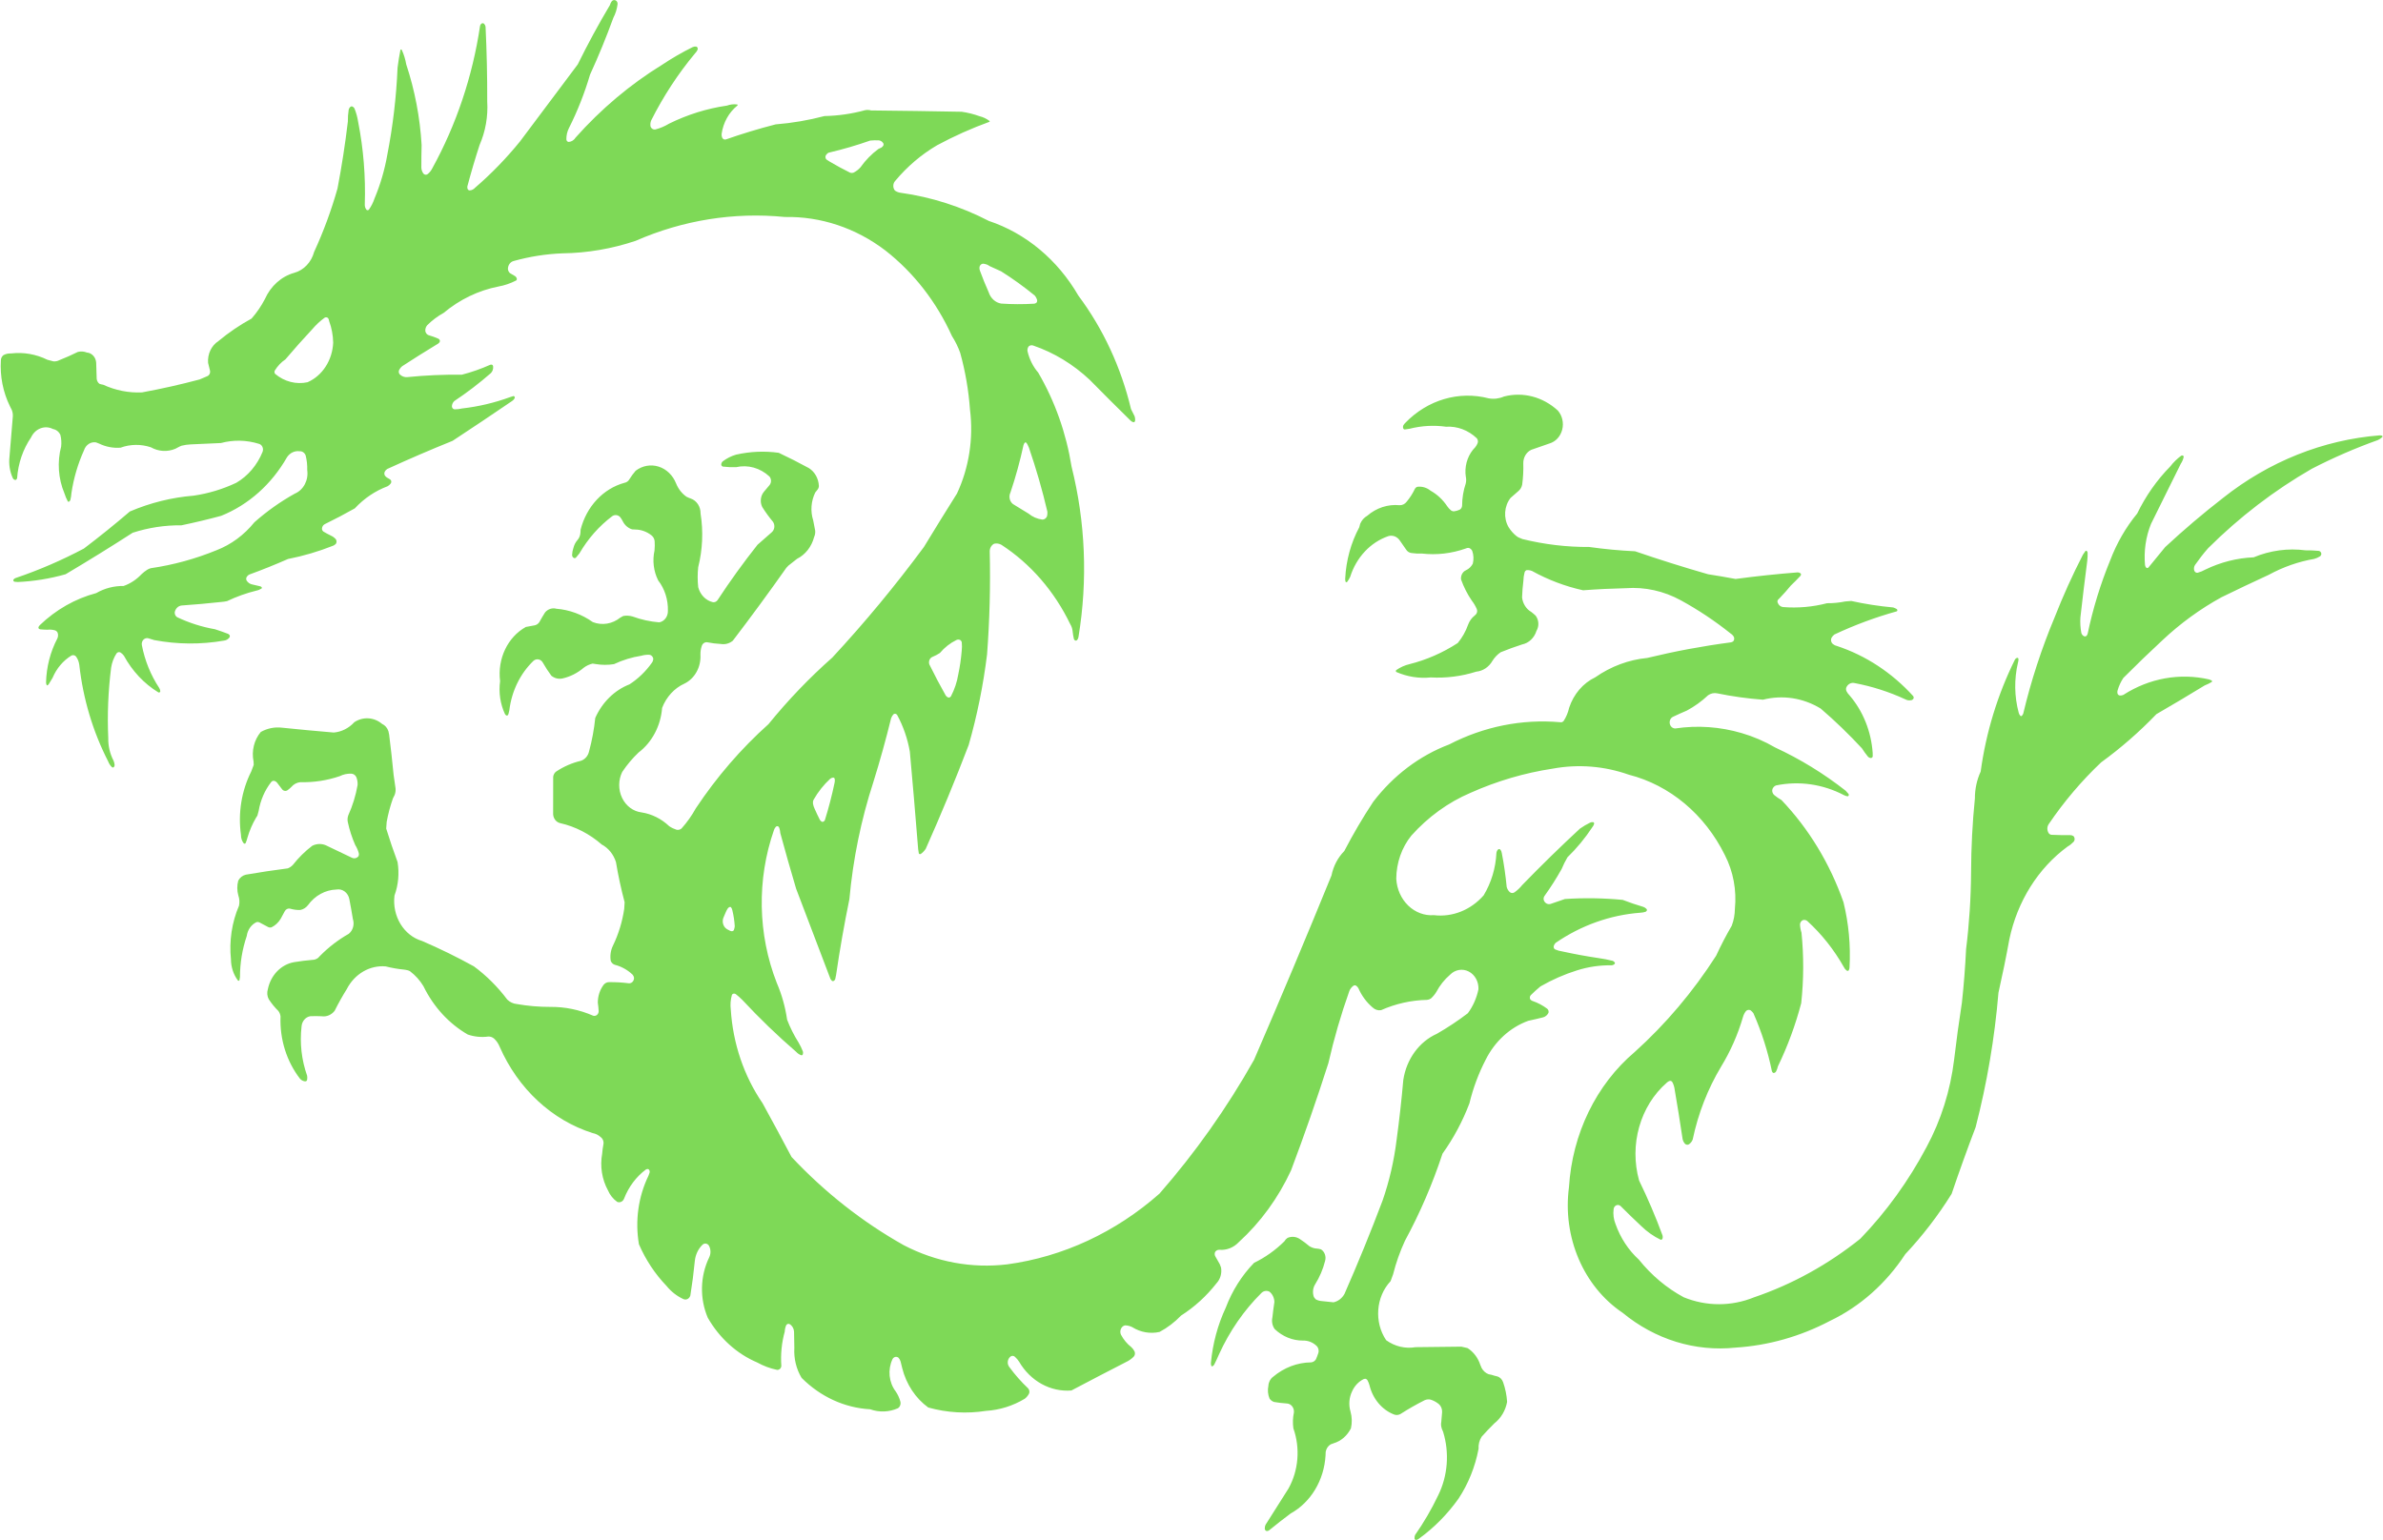
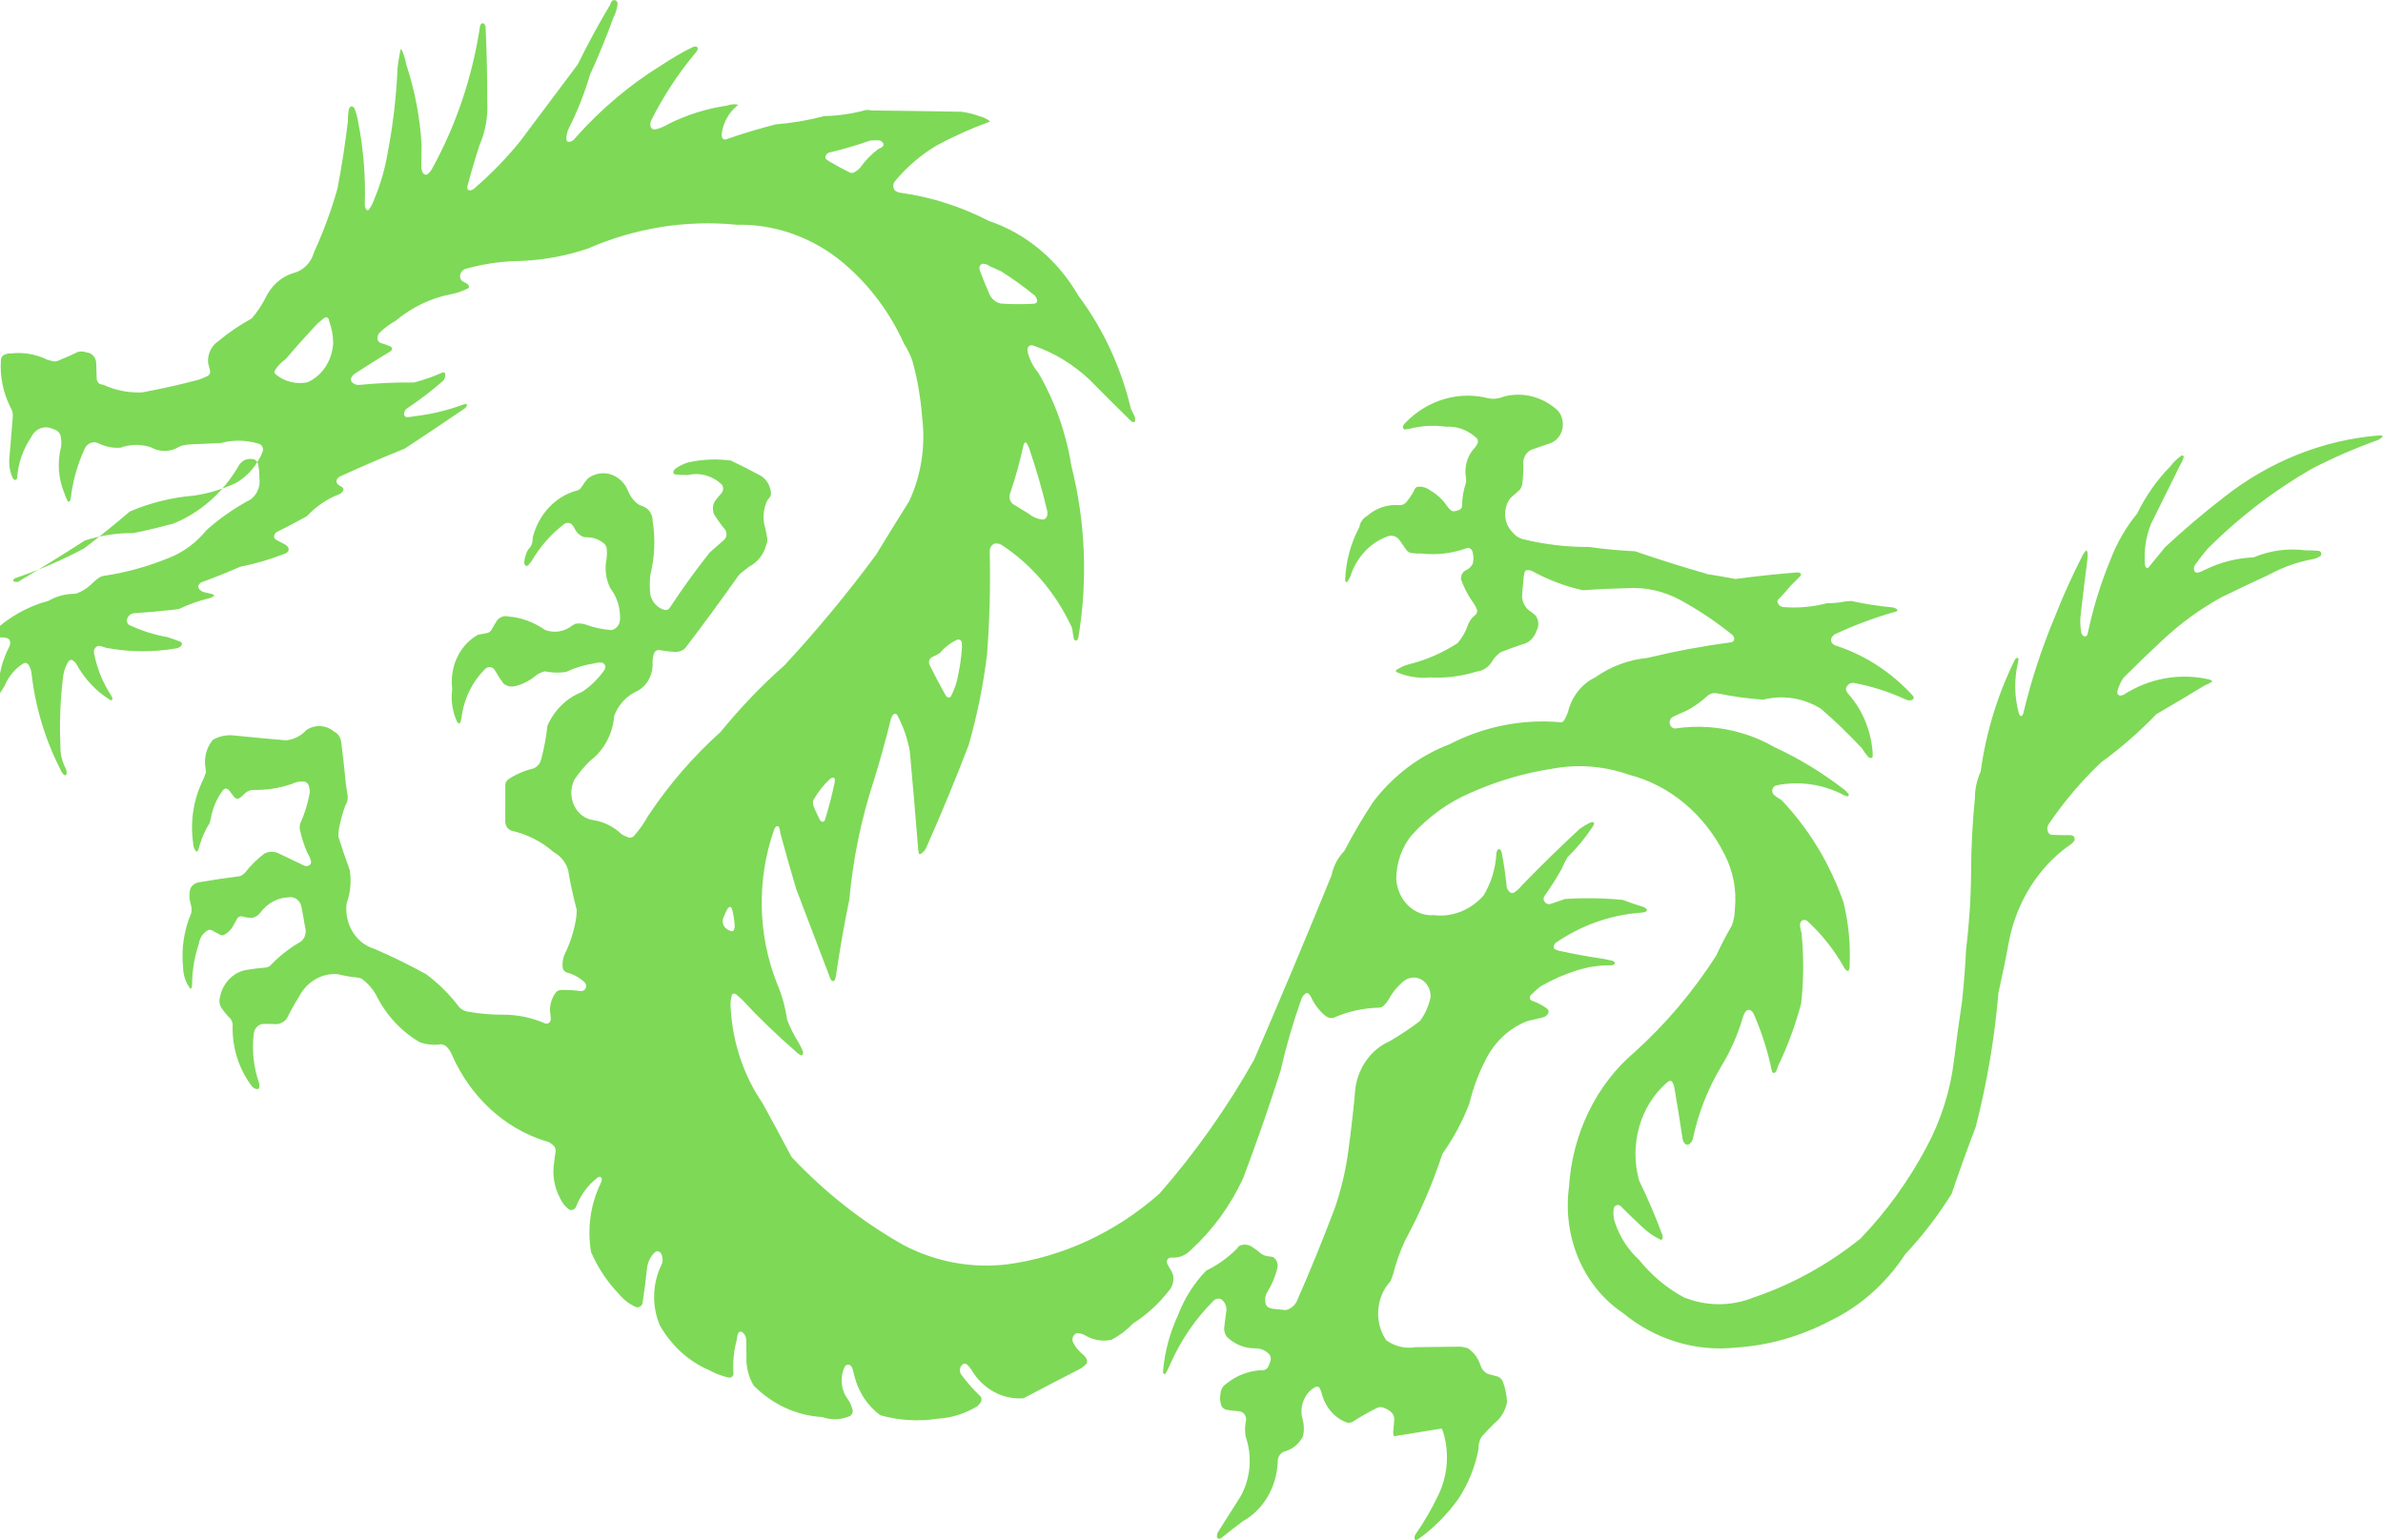
<svg xmlns="http://www.w3.org/2000/svg" fill="#000000" height="227.5" preserveAspectRatio="xMidYMid meet" version="1" viewBox="-0.1 -0.0 351.9 227.5" width="351.9" zoomAndPan="magnify">
  <g>
    <g id="change1_1">
-       <path d="m709.336,54.859l.684-1.617c3.191-10.355 2.312-21.691-2.434-31.293-3.27-6.863-7.078-13.387-11.375-19.523-.203-.539-.289-1.121-.262-1.711 .051-.398.352-.691.719-.715 .496.023.977.223 1.367.562 7.453,5.363 14.051,12.027 19.547,19.734 4.836,7.324 8.211,15.699 9.891,24.57-.133,2.117.402,4.219 1.519,5.961 2.031,2.297 4.141,4.508 6.324,6.645 3.204,2.508 5.426,6.266 6.207,10.508-.21,3.312-.878,6.566-1.968,9.656-.481,1.461-1.606,2.555-2.973,2.906-.914.203-1.82.457-2.715.758l-1.426.289c-1.461.531-2.699,1.641-3.484,3.094l-.656,1.586c-1.137,3.453-3.356,6.344-6.242,8.188-1.008.274-2.036.504-3.059.711-7.512-.059-15.023-.148-22.527-.254-5.055-.875-10.215.344-14.485,3.426-6,8.918-5.07,21.348 2.172,29.07l1.242,3.387c1.434,5.695 3.391,11.211 5.825,16.488 7.386,13.629 13.578,27.992 18.496,42.918 5.41,7.543 9.859,15.867 13.238,24.731 1.812,7.519 4.512,14.754 8.012,21.515 4.535,9.067 12.023,15.906 20.953,19.153 2.472.527 4.933,1.105 7.387,1.722 1.089.309 2.027,1.11 2.574,2.196 .199.757-.059,1.582-.645,2.046-2.203,1.641-4.621,2.922-7.164,3.793-.512.153-.949.504-1.25.981-.254.668-.098,1.445.387,1.93 1.519,1.515 3.098,2.937 4.73,4.273 5.746,3.305 11.778,5.957 18.008,7.902 5.559,1.758 11.34,2.598 17.125,2.485 .512.07.985.3 1.375.668 .172.168.215.445.082.656-.234.398-.594.707-1,.871-2.328.582-4.68,1.043-7.047,1.367-5.992.887-11.945,1.988-17.863,3.285-1.168.164-2.305.481-3.395.95-.617.257-.941,1.007-.746,1.714 .168.61.504,1.157.957,1.571 12.567,8.609 26.856,13.695 41.625,14.808 .907.028 1.801.196 2.664.485l.438.363c.234.285.227.723-.016,1.004-.441.461-.968.812-1.547,1.016-3.433,1.007-6.828,2.164-10.179,3.457-9.465.906-18.988,1.05-28.469.425-2.367-.781-4.727-1.593-7.07-2.433-1.348-.383-2.742.363-3.285,1.773-.247.738-.125,1.563.324,2.172 3.039,4.231 5.859,8.66 8.429,13.254 .829,1.996 1.79,3.934 2.875,5.781 4.602,4.465 8.747,9.488 12.344,14.965 .367.441.625.961.774,1.531 .039.18.007.367-.09.52-.098.156-.246.262-.406.277-.489.082-.985.008-1.434-.211-1.75-.847-3.434-1.84-5.039-2.969-9.699-8.976-19.172-18.246-28.426-27.785-1.09-1.359-2.34-2.547-3.726-3.531-.731-.555-1.711-.523-2.418.074-.707.664-1.231,1.535-1.496,2.52-.54,5.617-1.34,11.207-2.418,16.726-.082.625-.34,1.211-.723,1.676-.317.313-.781.332-1.113.055-.434-.445-.719-1.047-.801-1.692-.367-7.46-2.535-14.671-6.293-20.898-6.336-7.234-15.367-10.836-24.453-9.75-4.621-.352-9.18,1.348-12.66,4.703s-5.61,8.106-5.895,13.192c.043,7.863 2.688,15.437 7.445,21.3 8.239,9.203 18.161,16.379 29.106,21.043 13.004,5.805 26.601,9.809 40.5,11.907 12.515,2.304 25.351,1.285 37.437-2.989 20.18-5.148 37.391-19.562 47.27-39.605 4.113-8.016 5.84-17.246 4.926-26.391-.024-2.871-.555-5.715-1.555-8.359-2.789-4.778-5.352-9.719-7.691-14.781-11.348-17.715-24.836-33.665-40.079-47.395-18.953-16.055-30.738-40.285-32.351-66.535-3.262-24.578 7.133-48.918 26.402-61.856 15.938-13.144 35.758-19.261 55.582-17.156 16.121,1.02 31.91,5.485 46.481,13.152 14.824,7.079 27.633,18.434 37.082,32.86 8.488,9.027 16.129,18.969 22.804,29.687 3.75,11.043 7.696,21.996 11.836,32.868 5.578,21.625 9.34,43.769 11.219,66.156 1.965,8.707 3.758,17.472 5.363,26.277 3.903,18.692 14.146,35.043 28.656,45.688 1.07.609 2.06,1.382 2.92,2.297 .37.378.56.91.55,1.464s-.23,1.063-.61,1.43c-.51.316-1.1.473-1.68.457-3.05-.043-6.12.008-9.16.152-.5.075-.97.36-1.29.782-.87,1.304-.89,3.062-.07,4.379 7.58,11.183 16.25,21.402 25.86,30.496 9.69,7.031 18.79,14.98 27.23,23.754 7.96,4.605 15.86,9.308 23.73,14.121 1.2.461 2.37,1.031 3.48,1.707 .1.086.16.226.15.367 0,.16-.07.301-.19.391l-1.26.507c-14.43,3.305-29.46.594-42.18-7.609-.56-.273-1.18-.371-1.8-.297-.43.055-.81.344-1.02.766-.2.582-.2,1.222-.01,1.804 .64,2.18 1.59,4.231 2.83,6.079 6.26,6.285 12.64,12.445 19.12,18.453 8.9,8.379 18.71,15.523 29.19,21.273 7.71,3.766 15.46,7.445 23.25,11.031 7.05,3.84 14.57,6.481 22.34,7.832 1.02.274 2,.707 2.91,1.286 .37.269.6.714.63,1.199-.04.75-.56,1.363-1.24,1.468-2.18.211-4.35.301-6.52.27-8.64,1.137-17.42-.047-25.55-3.441-8.23-.344-16.32-2.403-23.84-6.063-1.17-.66-2.41-1.164-3.68-1.512-.75-.175-1.52.301-1.75,1.114-.25.906-.1,1.89.39,2.675 2.01,2.875 4.15,5.633 6.44,8.254 15.42,15.348 32.56,28.485 50.99,39.094 10.58,5.465 21.47,10.195 32.59,14.168 .79.367 1.54.863 2.18,1.469 .09.094.13.215.12.344 0,.105-.06.203-.14.253-.39.192-.82.282-1.25.254-27.82-2.195-54.54-12.875-77.16-30.839-9.8-7.594-19.3-15.665-28.46-24.184-2.75-3.34-5.5-6.688-8.23-10.051-.16-.148-.38-.242-.59-.262-.18-.011-.35.047-.48.176-.33.336-.55.797-.61,1.293-.63,6.934.38,13.922 2.96,20.293l14.64,29.57c.69,1.024 1.18,2.184 1.44,3.415 .01.253-.11.484-.32.593-.28.141-.6.141-.87-.004-2.04-1.484-3.87-3.273-5.44-5.32-6.56-6.668-12.05-14.5-16.26-23.168-5.58-6.777-10.06-14.551-13.27-22.996-4.79-11.645-8.52-23.789-11.13-36.258l-.38-.773c-.28-.371-.72-.551-1.15-.473-.75.25-1.35.887-1.57,1.715-.47,2.504-.63,5.07-.46,7.621 1.05,9.316 2.17,18.617 3.38,27.914 .15,1.317.21,2.649.17,3.981-.05.336-.2.64-.44.851-.17.145-.4.149-.57.012l-1.3-1.871c-5.16-10.031-9.82-20.36-13.97-30.949-6.38-15.235-11.546-31.055-15.406-47.286-.152-.461-.429-.859-.785-1.152-.172-.148-.426-.141-.59.031-.41.414-.707.946-.851,1.532-2.157,8.023-2.289,16.531-.383,24.621 .176.589.269,1.203.277,1.824-.027.18-.101.351-.23.473-.102.105-.242.156-.391.144-.48-.117-.883-.437-1.144-.894-8.504-17.149-14.219-35.805-16.864-55.125-1.879-4.094-2.855-8.618-2.84-13.208-1.21-12.054-1.839-24.171-1.875-36.304-.078-12.688-.898-25.36-2.46-37.938-.418-8.804-1.11-17.605-2.063-26.359-1.445-9.336-2.734-18.703-3.836-28.094-1.844-15.144-6.437-29.734-13.523-42.89-8.852-16.711-19.844-31.942-32.641-45.204-15.883-12.73-33.566-22.48-52.34-28.859-11.168-4.523-23.43-4.508-34.59.043-8.39,4.523-15.89,10.824-22.078,18.527-5.117,4.672-9.07,10.703-11.484,17.516-.926,2.277-1.258,4.805-.949,7.273 .066.864.57,1.622 1.3,1.946 .723.336 1.563.187 2.164-.375 3.34-3.36 6.731-6.653 10.18-9.871 2.824-2.758 6.027-5.004 9.485-6.68 .195-.047.386-.031.566.074 .172.09.305.254.375.449 .172.52.172,1.086.008,1.606-3.391,9.223-7.242,18.23-11.52,26.996-4.918,17.609.488,36.734 13.606,48.176 .422.433.937.742 1.488.906 .449.082.902-.113 1.187-.504l.415-.797c.269-.644.492-1.312.644-1.996 1.457-8.461 2.816-16.949 4.086-25.445 .145-.684.441-1.328.852-1.871 .46-.735 1.312-1.039 2.066-.727 .922.539 1.641,1.418 2.031,2.465 2.684,12.805 7.43,24.961 14.004,35.922 4.602,7.535 8.219,15.746 10.742,24.383 .301,1.082.801,2.074 1.473,2.925 .617.657 1.547.801 2.301.36 .504-.391.965-.856 1.347-1.375 4.032-9.094 7.094-18.676 9.121-28.555 .098-.285.262-.535.469-.742 .141-.121.313-.176.492-.152 .497.046.934.39 1.157.879 .375.761.664,1.57.851,2.41 4.793,9.894 8.633,20.32 11.461,31.086 1.254,11.519 1.301,23.168.137,34.699-.43,1.301-.676,2.676-.734,4.062 .05.891.546,1.692 1.289,2.067 .793.316 1.683.156 2.347-.426 7.067-6.453 13.137-14.121 17.981-22.703 .308-.649.765-1.203 1.316-1.621 .18-.129.399-.196.621-.188 .172.016.324.117.422.262 .27.449.406.961.399,1.496 .597,10.793-.411,21.617-2.973,32.055-6.676,19.039-17.102,36.218-30.531,50.304-1.231.692-2.411,1.504-3.524,2.418-.711.582-1.097,1.536-1.027,2.512 .215,1.074.937,1.938 1.887,2.262 11.363,2.344 23.113.644 33.546-4.84 .539-.285 1.118-.465 1.707-.512 .223,0 .418.153.497.371 .101.262.078.547-.063.774l-1.414,1.597c-10.828,8.489-22.465,15.625-34.711,21.29-5.223,3.042-10.742,5.417-16.453,7.078-10.637,3.14-21.719,3.922-32.633,2.297-1.336-.067-2.516.941-2.785,2.375-.27,1.441.449,2.89 1.691,3.41 2.223,1.058 4.461,2.058 6.723,3.019 3.762,2.02 7.273,4.539 10.449,7.535 1.344.938 2.953,1.286 4.516.942 7.437-1.528 14.953-2.571 22.5-3.129 9.64,2.457 19.758.91 28.406-4.363 7.106-6.106 13.883-12.649 20.313-19.598 .863-1.367 1.796-2.668 2.808-3.906 .387-.504.949-.813 1.555-.852 .437,0 .82.317.933.77l-.019,1.742c-.734,10.613-4.766,20.633-11.414,28.371-.586.57-1.086,1.25-1.465,2-.246.527-.305,1.141-.16,1.719 .691,1.765 2.43,2.734 4.141,2.304 8.574-1.617 16.957-4.3 24.992-8.011 .804-.446 1.722-.602 2.621-.453 .488.007.949.25 1.258.667 .14.161.211.364.211.594 0,.266-.079.543-.219.774-10.473,11.535-23.399,20.027-37.598,24.707-.676.136-1.312.441-1.863.894-.961.688-1.277,2.074-.731,3.18 .356.625.836,1.156 1.391,1.57 9.938,4.668 20.184,8.469 30.652,11.387 .207.074.344.281.336.519 0,.27-.129.512-.343.641-.547.324-1.129.578-1.731.766-6.926.625-13.809,1.691-20.621,3.191l-2.973-.238c-2.953-.602-5.949-.899-8.949-.871-7.07-1.832-14.363-2.477-21.609-1.895-1.188.09-2.227.926-2.676,2.141-.176.433-.152.937.062,1.344l1.125,1.16c1.84,1.91 3.598,3.898 5.29,5.965 1.636,1.546 3.226,3.148 4.761,4.808 .137.196.223.446.223.696 0,.183-.086.359-.215.472-.406.317-.887.492-1.383.496-10.211-.801-20.41-1.879-30.582-3.246-4.508.844-9.035,1.621-13.566,2.324-12.051,3.457-24.024,7.223-35.906,11.305-7.555.352-15.079,1.059-22.575,2.121-11.066-.07-22.105,1.242-32.898,3.906-.699.247-1.395.543-2.063.875-.324.164-.625.364-.902.606-1.516,1.223-2.816,2.715-3.875,4.422-2.57,4.504-2.156,10.328 1.008,14.344 1.336,1.121 2.648,2.273 3.937,3.445 .907.773 1.536,1.875 1.778,3.097 .468,3.473.656,6.981.547,10.485-.051,2.902 1.511,5.539 3.937,6.664 3.012,1.004 6.008,2.043 8.996,3.129 3.024.894 5.391,3.488 6.231,6.812 .839,3.325.023,6.879-2.149,9.371-7.351,6.778-17.172,9.352-26.504,6.922-2.386-1.043-4.984-1.351-7.523-.906-14.649,3.809-30.063-.711-41.039-12.043-.414-.379-.762-.844-1.043-1.351-.172-.434-.18-.918-.02-1.356 .121-.328.395-.551.711-.574l2.461.359c5.856,1.488 11.922,1.832 17.887.996 5.531.356 10.976-1.687 15.168-5.679 .555-.649.719-1.606.402-2.434-.297-.73-.691-1.406-1.183-2-3.254-3.262-5.012-7.953-4.801-12.785l.172-1.66c.254-1.106.238-2.27-.028-3.379-1.168-3.492-1.781-7.192-1.793-10.918-.043-.871-.523-1.649-1.238-2.016-.879-.394-1.801-.66-2.746-.781-.566-.02-1.121.172-1.574.543-.649.547-1.223,1.187-1.731,1.898-2.144,3.243-4.961,5.883-8.215,7.707-1.859,1.516-4.167,2.204-6.472,1.938-.555-.145-1.024-.531-1.301-1.082-1.082-2.277-2.434-4.379-4.012-6.274-.863-1.14-2.156-1.785-3.507-1.714-5.731.558-11.434-1.317-15.942-5.235-1.516-.851-2.73-2.238-3.437-3.937l-.446-1.684c-4.109-7.672-6.48-16.312-6.918-25.207-.058-.539.008-1.082.18-1.598 .059-.144.18-.25.324-.261 .18-.02.352.058.481.191 .554.754 1.043,1.563 1.449,2.422 3.004,9.586 9.961,17.031 18.75,20.066 2.125.668 4.406-.199 5.703-2.164 1.008-1.437 2.008-2.886 3.016-4.336 .597-1.011 1.578-1.671 2.672-1.8 1.695-.254 3.406-.34 5.113-.254 7.277-.84 14.633.004 21.597,2.468 .493.262 1.032.364 1.571.305 .715-.223 1.312-.75 1.66-1.469 .703-2.015.797-4.226.277-6.308-.773-1.453-1.953-2.594-3.367-3.223-1.644-.738-2.629-2.582-2.418-4.515 1.317-3.715 3.094-7.219 5.274-10.407 .961-1.234 1.773-2.593 2.421-4.054 .403-.84.297-1.864-.25-2.602l-.707-.715c-1.441-1.101-2.562-2.648-3.234-4.437-1.18-3.356-2.918-6.446-5.133-9.11-7.39-4.797-15.41-8.304-23.777-10.402-2.297-.543-4.484-1.527-6.473-2.902-.136-.125-.211-.305-.203-.504 0-.176.09-.348.231-.45 5.371-2.347 11.171-3.265 16.933-2.675 7.578-.414 15.16.55 22.453,2.855 3.246.305 6.18,2.266 7.91,5.293 1.075,1.715 2.457,3.164 4.067,4.254 3.476,1.414 7,2.699 10.562,3.844 3.274.664 5.969,3.207 7.051,6.664 1.383,2.332 1.215,5.379-.406,7.515-.692.661-1.426,1.27-2.18,1.84-2.457,1.422-4.137,4.067-4.5,7.106 .086,2.738.309,5.472.649,8.183 .035,1.411.226,2.805.586,4.161 .156.55.55.98 1.066,1.132l.781-.015c.625-.024 1.246-.164 1.828-.422 7.953-4.391 16.411-7.586 25.133-9.504 7.024.531 14.047.875 21.078,1.031 9.325.68 18.645-1.379 27.008-5.961 8.57-4.687 16.781-10.152 24.527-16.343 .524-.301.981-.735 1.34-1.254 .61-.75.582-1.895-.058-2.614-.375-.289-.813-.465-1.282-.515-13.773-1.809-27.464-4.364-41.015-7.653-9.113-.871-17.906-4.148-25.633-9.547-5.965-2.839-10.605-8.257-12.832-14.972-.516-2.328-1.418-4.516-2.68-6.469-.437-.578-1.136-.832-1.797-.652-18.742,1.636-37.55-2.133-54.566-10.946-14.566-5.507-27.492-15.273-37.398-28.246-5.149-7.789-9.907-15.879-14.243-24.238-3.168-3.211-5.367-7.402-6.3-12.023-12.407-30.422-25.114-60.688-38.129-90.797-13.356-23.699-28.953-45.77-46.532-65.852-21.546-19.043-47.488-31.105-74.921-34.828-17.461-2.102-35.102,1.16-50.969,9.434-20.27,11.386-38.887,26.027-55.238,43.449-4.676,8.863-9.426,17.66-14.247,26.433-9.164,13.391-14.601,29.403-15.656,46.125-.301,2.418-.113,4.887.551,7.211 .141.313.398.536.707.614 .383.093.789.031 1.141-.172 1.148-.887 2.242-1.856 3.281-2.899 8.422-9.039 17.273-17.586 26.535-25.586 .699-.773 1.563-1.351 2.508-1.668 .293-.058.578.106.699.399 .188.465.219.988.074,1.473-.601,1.539-1.32,3.035-2.152,4.441-2.223,3.512-4.106,7.262-5.617,11.203-.899,6.258-2.606,12.336-5.067,18.066-9.398,23.95-9.894,51-1.39,75.348 .195.61.531,1.164.961,1.602 .226.211.523.308.816.254s.551-.254.699-.532l.274-.789c.187-.648.301-1.34.343-2.023 2.497-9.192 5.094-18.328 7.801-27.445l16.66-43.782c.164-.617.508-1.156.969-1.547 .235-.195.543-.234.813-.105 .351.172.636.48.793.863 .179.692.32,1.375.433,2.086 1.828,12.524 4.012,24.981 6.555,37.352 1.785,19.711 5.754,39.101 11.824,57.738 3.227,10.344 6.129,20.809 8.719,31.363 .266.742.676,1.403 1.195,1.953 .594.426 1.391.247 1.781-.398 3.02-5.566 5.125-11.652 6.235-18.016 1.394-15.316 2.707-30.656 3.93-46.004 .066-1.371.23-2.726.488-4.078 .058-.16.179-.308.34-.359 .195-.066.41-.059.597.043 .985.66 1.825,1.547 2.485,2.578 7.492,16.805 14.543,33.848 21.14,51.109 4.157,14.559 7.18,29.477 9.032,44.602 1.273,16.863 1.71,33.797 1.308,50.715 0,1.617.848,3.082 2.184,3.758 1.203.273 2.461.086 3.554-.536 14.368-9.332 26.102-22.875 33.907-39.097 .605-.965.988-2.074 1.125-3.235 .136-1.355.351-2.699.656-4.023 .101-.355.351-.641.668-.773 .289-.114.605-.051.844.164 .422.468.691,1.078.773,1.734 4.582,27.836 3.41,56.453-3.426,83.719-2.629,16.476-8.199,32.207-16.414,46.281-2.531,2.945-4.336,6.555-5.258,10.48-.179.899.059,1.833.629,2.5 .66.516 1.504.641 2.262.325 10.18-3.489 19.606-9.223 27.711-16.844 6.633-6.734 13.32-13.414 20.059-20.023 .402-.418.894-.708 1.433-.852 .363-.059.707.184.82.566l.067.727c-.012.562-.106,1.121-.277,1.648-.602,1.172-1.192,2.344-1.766,3.528-4.867,20.461-13.703,39.515-25.906,55.859-10.227,17.652-25.86,30.695-44.063,36.77-13.683,7.078-28.293,11.75-43.297,13.847-1.043.106-2.043.485-2.929,1.098-1.145,1.379-1.079,3.516.152,4.805 5.918,7.07 12.871,12.988 20.578,17.511 8.356,4.496 16.977,8.356 25.813,11.559 .058.035.093.109.093.187s-.027.161-.093.215c-1.465,1.114-3.11,1.907-4.852,2.324-2.875,1.04-5.828,1.782-8.824,2.211-14.875.282-29.742.497-44.61.645-.953.269-1.953.312-2.921.133-6.567-1.789-13.29-2.762-20.055-2.899-7.883-2.078-15.922-3.449-24.012-4.09-8.273-2.121-16.465-4.601-24.558-7.433-.696-.176-1.411.176-1.747.859-.25.582-.347,1.223-.293,1.867 .797,5.606 3.598,10.645 7.778,13.977 .082.078.117.203.101.316-.015.098-.086.184-.179.207-1.7.243-3.434.055-5.063-.554-9.84-1.422-19.429-4.414-28.48-8.879-2.09-1.274-4.328-2.227-6.653-2.836-1.039-.262-2.105.355-2.496,1.453-.179,1.008-.058,2.047.332,2.981 5.977,11.867 13.2,22.929 21.535,32.941 .512.5.938,1.098 1.262,1.773 .145.328.153.711.024,1.043-.121.313-.375.535-.676.602-.594.07-1.188-.031-1.742-.281-5.141-2.543-10.141-5.434-14.965-8.645-15.703-9.656-30.063-21.738-42.645-35.883-.754-1.242-1.992-2.039-3.351-2.156-.309-.004-.61.129-.828.359-.231.239-.36.563-.364.903-.039,1.933.395,3.847 1.254,5.535 4.223,8.394 7.703,17.215 10.395,26.348 4.187,9.128 8.008,18.457 11.457,27.953 1.082,2.054 1.789,4.32 2.078,6.672 .113.804-.277,1.601-.953,1.929s-1.473.133-1.946-.496c-.378-.551-.667-1.168-.859-1.828-5.644-9.48-10.926-19.219-15.824-29.187-9.504-12.614-18.977-25.25-28.418-37.926-6.77-8.344-14.199-15.996-22.207-22.879-.684-.762-1.613-1.203-2.586-1.235-.379.004-.731.211-.941.555-.211.422-.278.903-.204,1.371 1.817,6.856 3.825,13.653 6.008,20.383 2.93,6.695 4.231,14.106 3.778,21.52 .043,12.265-.231,24.535-.817,36.789-.105.554-.363,1.058-.746,1.433-.336.285-.789.34-1.164.117-.437-.289-.734-.761-.816-1.316-3.7-24.758-11.676-48.512-23.485-69.973-.558-1.132-1.344-2.117-2.301-2.871-.648-.484-1.519-.379-2.062.239-.621.836-.984,1.863-1.035,2.937-.004,3.731.039,7.461.133,11.191-.805,13.555-3.352,26.907-7.567,39.665-.429,2.484-1.164,4.882-2.199,7.136-.082.137-.219.219-.367.207-.129-.004-.246-.09-.297-.226-.582-2.903-1.051-5.828-1.414-8.774-.606-14.422-2.297-28.765-5.051-42.886-1.301-7.43-3.418-14.661-6.305-21.52-.66-1.98-1.601-3.836-2.785-5.492-.164-.164-.375-.254-.601-.254-.211-.008-.414.082-.571.246-.578.731-.867,1.684-.812,2.641 .453,13.691-.652,27.386-3.301,40.765-.348,2.242-.949,4.426-1.805,6.504-.242.414-.601.742-1.015.922-.285.125-.61.086-.864-.109-.472-.36-.812-.903-.945-1.524-.301-1.906-.437-3.843-.402-5.785-1.313-11.055-3.012-22.051-5.098-32.961-3.043-10.738-6.89-21.187-11.512-31.23-1.371-5.094-5.093-9.008-9.785-10.289-6.297-1.762-11.582-6.485-14.437-12.911-1.821-3.492-4.031-6.726-6.574-9.617-5.754-3.133-11.231-6.855-16.352-11.113-3.406-2.195-5.375-6.344-5.043-10.684 .34-1.304.668-2.625.969-3.953 .203-1.117-.379-2.23-1.36-2.609-1.246-.578-2.503-1.117-3.773-1.617-9.379-2.504-18.844-4.629-28.359-6.371-6.555-.305-13.09.996-19.137,3.781-.578.09-1.149.219-1.711.398l-.48.375c-.566.59-.922,1.383-.988,2.246-.117,2.61-.199,5.211-.242,7.825-.184,2.687-2.137,4.82-4.578,5.004-1.43.57-2.981.668-4.461.289-2.961-1.477-5.98-2.813-9.047-4.02-.914-.488-1.93-.703-2.945-.621-.996.25-1.988.512-2.981.789-5.613,2.762-11.789,3.836-17.898,3.109-1.266.075-2.535-.199-3.684-.796-.789-.559-1.285-1.508-1.316-2.547-.5-7.879 1.055-15.758 4.48-22.703l.848-1.68c.43-1.02.617-2.145.547-3.27l-1.633-19.793c-.438-3.64.129-7.328 1.633-10.613 .242-.492.691-.82 1.195-.879 .188-.019.367.043.504.184 .195.199.34.457.414.742 .512,7.269 2.906,14.227 6.887,20.059 2.016,4.339 6.801,6.148 10.812,4.07 1.539-.258 2.875-1.317 3.59-2.844 .473-1.875.602-3.84.383-5.773-1.992-7.633-1.422-15.789 1.605-23 .438-1.391 1-2.731 1.68-4 .133-.192.371-.25.566-.145 .309.18.551.477.68.844 .277,1.129.461,2.281.539,3.449 1.094,7.301 3.176,14.383 6.176,21.008 .856,2.691 3.328,4.332 5.898,3.906l1.504-.578c3.324-1.621 6.961-2.32 10.594-2.031 4.828,1.754 10.031,1.82 14.906.199 3.754-2.117 8.149-2.387 12.086-.73 .324.16.652.328.969.511 .668.379 1.352.707 2.059.985 1.465.363 2.961.586 4.465.648 4.976.195 9.949.422 14.918.672 6.144,1.644 12.574,1.519 18.664-.375 .761-.191 1.406-.738 1.765-1.504 .352-.766.383-1.668.078-2.457-2.652-6.527-7.207-11.895-12.953-15.242-6.699-3.153-13.754-5.281-20.972-6.332-10.762-.871-21.348-3.496-31.406-7.793-7.379-6.324-14.922-12.403-22.621-18.242-10.793-5.723-21.949-10.551-33.391-14.438-.457-.101-.875-.351-1.188-.73-.203-.25-.223-.625-.027-.887l.414-.281 1.633-.149c7.957.36 15.852,1.645 23.562,3.832h-.004c11.113,6.598 22.125,13.41 33.023,20.434 7.789,2.516 15.867,3.746 23.984,3.652 6.543,1.364 13.059,2.918 19.527,4.66 13.438,5.383 24.856,15.547 32.454,28.883 1.41,2.113 3.746,3.235 6.113,2.93 1.328.113 2.566-.734 3.058-2.09 .582-2.328.84-4.746.766-7.164 .727-4.996-1.844-9.859-6.141-11.637-7.046-3.922-13.699-8.64-19.851-14.078-5.051-6.262-11.481-11.004-18.664-13.777-10.434-4.27-21.27-7.235-32.305-8.84-.633-.152-1.242-.414-1.805-.773-.969-.618-1.879-1.325-2.731-2.125-2.516-2.688-5.562-4.7-8.906-5.868-4.688.086-9.328-1.117-13.48-3.507-10.293-2.723-19.828-8.157-27.797-15.817l-.574-.816c-.102-.36-.004-.746.25-.992l.602-.215c1.172-.11 2.352-.176 3.523-.188 1.238.133 2.481.035 3.688-.289 .547-.168 1.016-.562 1.301-1.101 .363-.938.324-1.997-.098-2.895-3.457-6.594-5.379-14.031-5.57-21.645 .008-.476.125-.937.336-1.355 .074-.109.207-.145.32-.09 .254.125.484.317.656.563 .668,1.027 1.305,2.074 1.906,3.136 1.961,4.649 5.215,8.489 9.285,10.973 .758.363 1.637.188 2.223-.449 .879-1.18 1.441-2.606 1.637-4.117 1.859-16.723 6.688-32.875 14.207-47.547 .422-1.11 1.07-2.094 1.895-2.867 .258-.204.602-.196.844.015 .305.27.469.684.445,1.11-.07.714-.246,1.414-.516,2.066-1.781,3.387-2.691,7.242-2.609,11.148-.523,11.598-.047,23.211 1.414,34.7 .391,2.484 1.277,4.847 2.602,6.906 .449.695 1.297.926 1.988.547 .645-.422 1.211-.953 1.68-1.586 4.098-7.547 9.941-13.774 16.934-18.039 .207-.137.465-.141.676-.012 .203.121.324.367.309.621-.059.551-.238,1.086-.527,1.539-4.164,6.285-7.074,13.461-8.539,21.063-.195,1.011.117,2.054.812,2.742s1.676.918 2.574.601c.887-.269 1.773-.539 2.656-.824 11.379-2.156 23-2.246 34.411-.265 1.05.105 2.019.671 2.683,1.566 .242.387.223.906-.051,1.266l-.586.472c-2.16.828-4.343,1.594-6.542,2.301-6.407,1.113-12.657,3.106-18.614,5.93-.773.484-1.23,1.418-1.172,2.39 .332,1.821 1.715,3.192 3.398,3.364 6.481.449 12.949,1.023 19.402,1.73 .992.074 1.985.211 2.961.422 4.664,2.227 9.516,3.961 14.481,5.18 .902.175 1.773.547 2.554,1.074 .133.105.172.301.078.449-.168.277-.422.481-.714.574-1.286.336-2.583.633-3.883.903-1.168.187-2.219.894-2.895,1.961-.246.476-.262,1.05-.058,1.543 .308.597.781,1.078 1.347,1.382 6.434,2.348 12.797,4.907 19.094,7.676 7.531,1.477 14.937,3.656 22.137,6.512 .621.234 1.164.644 1.578,1.195 .375.844.148,1.86-.531,2.414-.649.645-1.399,1.141-2.215,1.473-1.176.562-2.328,1.184-3.453,1.859-.481.297-.789.86-.805,1.465 .047.973.582,1.836 1.387,2.235 4.992,2.441 9.925,5.031 14.781,7.773 4.574,4.914 10.09,8.637 16.141,10.891 .621.336 1.16.828 1.582,1.429 .214.305.3.7.222,1.075-.074.378-.293.699-.601.875-.274.207-.563.382-.864.527-.48.219-.918.527-1.308.914-.629.555-.817,1.523-.449,2.316 .3.575.734,1.047 1.253,1.371 10.625,4.872 21.348,9.489 32.153,13.848 9.808,6.438 19.562,12.973 29.273,19.598 .512.32.946.777 1.254,1.328 .129.23.137.523.016.758-.114.234-.344.375-.578.363l-1.723-.547c-7.645-2.785-15.539-4.648-23.547-5.559-1.203-.281-2.433-.433-3.66-.433-.766.019-1.375.703-1.375,1.547 .066,1.004.512,1.929 1.227,2.558 6.234,4.137 12.222,8.723 17.929,13.707 .867.836 1.293,2.09 1.137,3.348-.047.414-.316.75-.684.859l-.656-.05c-4.559-2.032-9.254-3.68-14.039-4.918-8.961.101-17.914-.289-26.84-1.192-1.375-.144-2.742.36-3.765,1.379-.547.637-.618,1.606-.172,2.328 .355.637.82,1.196 1.367,1.645 5.594,3.656 11.246,7.207 16.941,10.656 .571.262 1.074.656 1.492,1.16l.184.606c-.047.492-.332.922-.746,1.125-1.598.715-3.238,1.308-4.914,1.773-.84.34-1.434,1.152-1.547,2.121-.047,1.028.301,2.031.957,2.77 2.418,2.406 5.121,4.441 8.043,6.039 7.934,6.629 17.18,11.082 26.984,13.004 3.024.543 5.957,1.543 8.735,2.976 .265.203.398.559.324.91-.102.485-.375.907-.758,1.172-.617.317-1.219.668-1.801,1.055l-.82.496c-.559.492-.914,1.211-.992,1.988-.024,1.93 1.195,3.606 2.914,3.989 7.82,2.175 15.82,3.433 23.879,3.75 12.215.16 24.348,2.23 36.031,6.144 23.317,10.215 48.488,14.235 73.473,11.754 17.656.356 34.965-5.406 49.476-16.473 13.914-10.855 25.172-25.324 32.778-42.121 1.64-2.562 3.004-5.332 4.054-8.246 2.536-9.121 4.153-18.515 4.84-28.019 1.766-14.16-.469-28.571-6.402-41.285-5.488-8.727-10.918-17.508-16.281-26.329-14.086-19.066-29.141-37.242-45.094-54.445-11.274-9.969-21.785-20.933-31.422-32.793-13.484-12.066-25.504-25.992-35.758-41.43-1.98-3.589-4.336-6.917-7.023-9.914-.707-.609-1.617-.836-2.496-.625-1.254.399-2.45.977-3.567,1.727-3.844,3.645-8.558,6.012-13.59,6.793-4.093.473-7.703,3.148-9.625,7.156-1.914,4.004-1.89,8.797.071,12.774 2.336,3.5 5.031,6.707 8.023,9.547 6.656,5.054 10.914,13.109 11.613,21.98 2.067,5.395 5.993,9.68 10.911,11.926 5.14,2.449 8.32,8.191 7.957,14.34-.028,1.429.191,2.851.64,4.203 .391,1.269 1.563,2.047 2.766,1.832 2.191-.442 4.398-.715 6.625-.821 2.086-.363 4.215.215 5.906,1.606 9.004,11.781 17.793,23.762 26.367,35.922l1.035,1.082c1.411,1.09 2.813,2.191 4.207,3.308 4.083,2.039 7.149,5.938 8.391,10.68 .457.981.645,2.086.547,3.188-.336,1.675-.66,3.359-.977,5.039-1.449,4.531-1.078,9.531 1.012,13.754 .402.472.789.957 1.152,1.461 .407.503.629,1.152.629,1.824-.187,3.64-2.043,6.926-4.918,8.726-4.882,2.668-9.832,5.184-14.836,7.535-7.007.965-14.101.661-21.011-.91-2.336-.672-4.547-1.789-6.535-3.289-.446-.367-.723-.929-.758-1.543-.016-.218.051-.437.179-.605 .161-.211.375-.367.61-.446 2.168-.253 4.34-.347 6.515-.285 5.813,1.328 11.856-.355 16.391-4.562 1.031-1.168 1.07-3.012.094-4.238-.895-1.094-1.805-2.18-2.727-3.243-1.742-2.047-2.097-5.086-.894-7.55 1.609-2.571 3.386-5.012 5.304-7.305 1.098-1.606.836-3.883-.593-5.133-2.328-2.07-4.668-4.125-7.02-6.16-6.937-8.762-13.512-17.867-19.691-27.293-.543-.746-1.406-1.121-2.262-.992-3.469.785-6.258,3.625-7.238,7.363-.36,3.273-.36,6.582-.012,9.863 2.164,8.606 2.563,17.633 1.168,26.426 .07,3.383-1.914,6.402-4.863,7.391-.707.25-1.399.539-2.071.879-2.269,1.586-4.054,3.875-5.132,6.586-1.61,4.027-4.766,7.058-8.618,8.261-3.843,1.2-7.98.453-11.269-2.05-1.106-1.274-2.113-2.641-3.012-4.09-.539-1.004-1.465-1.684-2.508-1.852-10.449-2.851-18.695-11.664-21.582-23.07-.007-.785-.07-1.574-.195-2.348-.215-1.043-.684-2.004-1.355-2.773-.946-1.082-1.629-2.414-1.985-3.864-.387-1.093-.609-2.246-.652-3.421-.02-.524.203-1.032.594-1.348 .175-.16.406-.262.64-.266s.457.078.637.235l1.73,2.093c4.219,7.262 9.727,13.508 16.2,18.364 1.234.82 2.812.629 3.851-.477 .473-.613.891-1.269 1.242-1.973 .973-2.003 2.661-3.476 4.649-4.07l1.527-.09c2.895-.015 5.711-1.035 8.055-2.898 .847-.676 1.394-1.707 1.508-2.848 .105-1.535.078-3.066-.067-4.59-1.097-4.98-.457-10.234 1.805-14.711 3.223-4.16 4.926-9.488 4.785-14.949 .09-2.808-1.738-5.258-4.269-5.699-4.469.355-8.879,1.324-13.129,2.883-1.504.433-3.071.515-4.606.242l-1.469-.824c-3.894-3.121-8.933-3.946-13.48-2.184-5.379,3.809-11.539,6.067-17.918,6.578-2.02.567-4.168-.125-5.594-1.808-1-1.571-1.945-3.176-2.84-4.817-.609-.879-1.511-1.453-2.504-1.582l-4.121-.761c-8.968-4.989-14.066-15.707-12.668-26.661-.769-5.574.075-11.269 2.414-16.281 .223-.39.583-.644.997-.703 .121.008.234.059.324.156 .148.157.273.348.355.563l.449,1.855c1.129,9.43 5.34,18.086 11.844,24.356 .707.644 1.625.918 2.528.742 .906-.168 1.687-.774 2.148-1.641 1.27-2.222 2.664-4.359 4.168-6.398 1.578-1.285 3.582-1.77 5.5-1.336 3.785.851 7.348,2.644 10.402,5.246 1.332,1.008 2.84,1.707 4.418,2.066l1.489-.226c2.988-.508 6.027-.524 9.019-.039 4.301,2.023 8.828,3.41 13.465,4.129 1.223.355 2.484.515 3.75.48 1.094,0 2.012-.906 2.137-2.101-.067-.692-.317-1.344-.723-1.879-3.023-4.254-6.746-7.844-10.977-10.575-7.371-2.875-13.433-8.82-16.867-16.543-.574-5.585-1.593-11.109-3.058-16.488-.504-2.246-2.067-4.012-4.086-4.64-4.274-1.008-8.356-2.789-12.094-5.266-.797-.578-1.324-1.504-1.473-2.539-.023-6.152-.031-12.305-.027-18.457 .102-2.156 1.523-3.969 3.445-4.402 7.489-1.692 14.5-5.305 20.485-10.532 3.285-1.746 5.8-4.863 6.996-8.656 1.109-6.668 2.531-13.258 4.261-19.758l-.199-3.297c-.933-6.324-2.808-12.437-5.543-18.09-1.121-2.289-1.504-4.917-1.09-7.48 .375-.984 1.165-1.715 2.11-1.973 3.18-.82 6.137-2.464 8.617-4.789 .387-.425.645-.972.734-1.562 .036-.766-.238-1.508-.742-2.031-.512-.524-1.203-.77-1.894-.684-3.231.41-6.481.598-9.731.547-1.008-.008-1.965-.504-2.625-1.34-1.844-2.477-2.84-5.586-2.828-8.773 .199-1.379.344-2.77.418-4.153 .012-.73-.301-1.422-.828-1.863-.527-.445-1.219-.59-1.859-.399-6.727,2.942-13.911,4.418-21.149,4.344-5.531-.011-11.058.461-16.519,1.418-1.715.16-3.336.93-4.629,2.176-4.731,6.305-10.262,11.816-16.43,16.367-8.328,4.594-16.84,8.77-25.516,12.504-8.988,2.637-14.8,12.207-13.578,22.356 1.91,5.234 2.43,10.957 1.52,16.496-2.02,5.441-3.887,10.937-5.598,16.496l.238,3.285c.723,3.949 1.754,7.824 3.079,11.574l.808,1.613c.414,1.032.586,2.164.481,3.286-.286,2.238-.606,4.46-.961,6.683-.637,6.606-1.364,13.199-2.192,19.781l-.363,1.711c-.531,1.633-1.664,2.946-3.125,3.598-3.957,3.328-9.359,3.668-13.633.852-2.719-2.969-6.308-4.786-10.133-5.11-8.496.715-16.984,1.504-25.461,2.383-3.601.441-7.242-.293-10.468-2.098-3.293-3.914-4.629-9.359-3.555-14.566l.07-1.652-1.234-3.274c-4.774-9.496-6.543-20.457-5.039-31.183-.024-1.516.453-2.989 1.336-4.133 .148-.149.336-.223.531-.203 .168.007.324.113.414.265 .375.879.684,1.793.918,2.719 1.012,3.477 2.434,6.781 4.242,9.84l.633.969 .629,2.308c.879,5.258 3,10.168 6.16,14.235 .43.578 1.145.781 1.781.511 .594-.242 1.098-.683 1.457-1.25 .704-.945 1.418-1.883 2.145-2.808 .738-.953 2.039-1.075 2.918-.278 .551.399 1.074.848 1.562,1.344 1.172,1.406 2.782,2.27 4.512,2.434 6.559-.18 13.098.82 19.371,2.953 1.793.902 3.754,1.316 5.727,1.23 .996-.043 1.906-.644 2.402-1.605 .539-1.262.762-2.645.66-4.028-.906-5.152-2.441-10.132-4.558-14.828-.395-1.058-.489-2.23-.258-3.343 .836-3.907 2.066-7.7 3.656-11.313 .754-1.207 1.34-2.531 1.738-3.93 .153-.488.121-1.027-.074-1.496-.07-.14-.164-.254-.273-.351-.215-.196-.434-.348-.672-.5-.77-.379-1.656-.364-2.418.035l-11.879,5.672c-2.367,1.344-5.168,1.41-7.578.179-3.527-2.675-6.735-5.843-9.535-9.414-.711-.75-1.555-1.332-2.481-1.699-6.894-.89-13.769-1.914-20.629-3.105-1.566-.344-2.929-1.395-3.761-2.895-.661-2.402-.645-4.965.031-7.355 .558-1.59.676-3.328.336-5-3.535-8.242-4.91-17.407-3.973-26.465 .031-3.77 1.219-7.406 3.379-10.328 .121-.129.293-.203.461-.203 .141.007.262.101.328.238l.27,1.535c0,6.918 1.129,13.797 3.336,20.273 .41,2.997 2.179,5.547 4.699,6.778 .476.18.988.164 1.457-.035 1.433-.719 2.851-1.477 4.25-2.266 .555-.32 1.199-.383 1.801-.195 1.824.898 3.382,2.343 4.48,4.168 .66,1.246 1.324,2.48 2.004,3.707 .531,1.035 1.609,1.562 2.668,1.304 1.613-.48 3.289-.699 4.961-.648 1.476.273 2.82,1.102 3.801,2.355 3.422,4.731 8.566,7.555 14.058,7.719 2.922.535 5.707-1.554 6.324-4.746 .625-3.254 1.204-6.519 1.735-9.793 .875-2.648.043-5.629-2.043-7.281-5.156-2.914-9.93-6.594-14.192-10.914l-.839-.895c-.809-.64-1.782-1-2.778-1.008-3.035-.25-6.062-.632-9.07-1.128-6.391-1.11-11.52-6.395-12.93-13.336-.511-1.641-.347-3.45.461-4.938 1.367-2.09 2.934-4.012 4.672-5.726 .602-.762.984-1.684 1.113-2.68-.449-11.215 2.981-22.184 9.594-30.731 .586-.64 1.344-1.078 2.156-1.238l.684-.035c.367.121.633.477.668.898 .102.629.094,1.27-.02,1.899-2.738,7.707-3.675,16.047-2.73,24.25 .203,2.562 1.977,4.64 4.289,5.015 1.859.086 3.727.079 5.586-.019 2.418-.363 4.84.652 6.418,2.699 1.812,3.645 3.793,7.192 5.926,10.606 3.859,7.539 11.351,11.925 19.187,11.242 2.953-.75 5.957-1.278 8.977-1.57 .64-.075 1.281-.188 1.906-.352 .371-.106.734-.246 1.07-.449 2.621-1.957 4.875-4.457 6.629-7.364 4.946-10.164 12.555-18.457 21.832-23.812 3.278-1.113 6.735-1.457 10.141-.981 1.023.028 2.027-.339 2.832-1.035 1.16-1.082 2.09-2.441 2.707-3.972 9.066-20.719 25.734-36.2 45.828-42.555 1.422-.242 2.766-.918 3.879-1.934 1.105-.785 1.652-2.234 1.367-3.629-.293-1.5-.492-3.015-.601-4.535-1.129-6.179-.129-12.59 2.808-18.004 1.004-2.359 2.606-4.363 4.606-5.757 1.351-.555 2.859.191 3.386,1.668 2.262,5.793 5.989,10.757 10.735,14.289 .269.156.566.234.879.234 .187.008.371-.062.511-.211 .34-.316.52-.812.457-1.309-.019-.121-.043-.253-.082-.382-.164-.481-.336-.961-.523-1.426-5.004-10.336-6.656-22.234-4.68-33.731 3.34-7.699 7.938-14.64 13.567-20.492 2.297-2.832 5.144-5.054 8.332-6.504 .66-.293 1.41-.273 2.054.067 .649.336 1.137.949 1.352,1.711 .914,5.64 1.648,11.32 2.203,17.023 .316,3.074 1.664,5.926 3.785,7.977 .489.468 1.149.664 1.785.527 .641-.129 1.184-.578 1.485-1.211 .867-1.734.863-3.844 0-5.578-4.469-9.234-4.719-20.234-.672-29.703 5.75-10.031 14.289-17.758 24.348-22.027 3.05-1.691 6.312-2.914 9.675-3.613 .52-.074 1.051.086 1.465.445 .406.367.668.894.715,1.477-.414,5.695.156,11.414 1.668,16.887 .051,1.101.301,2.187.738,3.195 .371.594 1.071.805 1.664.504 1.27-.734 2.094-2.137 2.184-3.707 .004-2.672.051-5.344.144-8.02-.3-5.207.95-10.383 3.571-14.734 9.277-9.312 21.207-14.774 33.742-15.465 4.465-1.594 9.289-1.426 13.641.496 1.089.668 1.589,2.102 1.203,3.402-.485,1.773-1.258,3.43-2.282,4.914-3.375,4.441-3.996,10.684-1.57,15.84 .277.559.758.973 1.324,1.109 .578.141 1.176,0 1.645-.383 .48-.531.836-1.188 1.035-1.895l.793-3.238c2-7.949 6.559-14.84 12.816-19.375 9.293-2.586 18.95-3.141 28.434-1.652 6.668.406 13.168,2.441 19.035,5.949 .926.691 1.692,1.629 2.207,2.715 .258.863.047,1.816-.547,2.453-3.371,3.18-6.465,6.699-9.257,10.5-.59.762-.848,1.77-.711,2.773 .136.992.652,1.863 1.421,2.418 .704.469 1.61.348 2.188-.297 .742-.676 1.402-1.453 1.957-2.324 5.574-9.547 15.453-14.969 25.734-14.149 8.946,4.723 17.911,9.383 26.891,14 1.355.617 2.609,1.488 3.703,2.57 .707.676.895,1.793.465,2.703-.406.781-.938,1.492-1.563,2.066-2.066,1.601-3.789,3.66-5.07,6.066-.433.883-.465,1.942-.086,2.852 .375.922 1.121,1.59 2.016,1.801 1.258-.008 2.5-.317 3.637-.903 4.07-2.535 8.832-3.355 13.41-2.328 3.883,2.074 7.445,4.793 10.578,8.055 6.578,4.183 12.48,9.562 17.433,15.894 1.887,2.004 2.735,4.926 2.239,7.766l-.617,1.625c-.75,1.262-1.485,2.551-2.192,3.852-.422.707-.43,1.636 0,2.336 .504.625 1.238.957 1.996.917 3.547-.316 7.047,1.075 9.598,3.809 10.648,9.703 19.383,21.703 25.664,35.254 6.574,17.422 12.707,35.035 18.391,52.832 2.75,12.082 6.203,23.949 10.328,35.539 .414,1.047 1.105,1.926 1.976,2.547 .403.277.899.301 1.317.062 .476-.308.871-.746 1.152-1.273 1.633-3.711 4.031-6.957 7.012-9.477 1.14-1.082 2.652-1.57 4.14-1.316 7.196,3.188 14.864,4.902 22.618,5.063 .667.054 1.312.277 1.878.652 1.036.918 1.946,2 2.688,3.219 1.742,3.289 4.039,6.172 6.762,8.504 2.484,2.543 6.129,3.175 9.207,1.597 3.074-1.578 4.968-5.054 4.781-8.781-.895-4.32-2.684-8.348-5.227-11.773-4.863-3.711-9.941-7.075-15.191-10.09-8.75-3.895-15.031-12.52-16.57-22.766-.871-9.887-1.965-19.742-3.305-29.566-1.25-10.161-3.551-20.141-6.863-29.719-5.86-15.535-12.118-30.875-18.77-46.012-1.18-2.172-3.148-3.683-5.41-4.168-2.027.18-4.051.391-6.07.637-.946.086-1.871.379-2.719.855l-.856,1.075c-.781,2.086-.55,4.457.61,6.312 2.191,3.484 3.844,7.359 4.875,11.434 .652,2.191-.172,4.582-1.973,5.746-.621.203-1.258.324-1.894.375-1.34.058-2.649.453-3.817,1.179-1.488,1.262-3.031,2.422-4.644,3.481-1.848,1.273-4.133,1.5-6.16.613-.629-.426-1.149-1.004-1.543-1.687-4.43-4.375-9.461-7.949-14.914-10.586-6.004-6.176-10.75-13.688-13.915-22.031-3.957-8.461-6.437-17.665-7.316-27.125-.066-.539.008-1.094.215-1.598 .078-.188.281-.281.461-.195 .367.152.683.426.914.793 .844,1.664 1.633,3.356 2.375,5.082 5.183,11.421 12.269,21.687 20.883,30.238 1.078,1.078 2.633,1.32 3.953.644 1.48-1.179 2.383-3.058 2.433-5.07-.382-2.539-.714-5.094-.992-7.652-.449-1.992-.015-4.098 1.149-5.703 3.855-3.68 8.8-5.688 13.906-5.657 2.434.082 4.809-.836 6.656-2.578 .961-.879 1.32-2.32.887-3.617-.336-1.031-.723-2.039-1.156-3.023-.536-.856-1.391-1.41-2.328-1.512-6.817-.059-13.426-2.574-18.821-7.156-1.32-.977-2.152-2.57-2.246-4.312-.469-2.141-.269-4.379.563-6.375 .574-.805 1.367-1.391 2.261-1.664 2.09-.352 4.196-.606 6.313-.742 .992-.055 1.93-.566 2.57-1.402 .656-.844.957-1.941.844-3.031-.547-2.562-.637-5.227-.254-7.828 3.441-9.742 2.543-20.699-2.418-29.617-3.785-5.922-7.547-11.863-11.277-17.82-.293-.609-.426-1.301-.387-1.992 .051-.5.352-.922.793-1.078 .519-.082 1.047.074 1.461.43 3.433,2.809 6.918,5.531 10.461,8.172 9.957,5.504 16.504,16.41 17.195,28.637l.063,1.672c.254,1.586 1.156,2.961 2.449,3.727l1.449.535c3.641,1.074 6.715,3.731 8.531,7.359 .617,2.715.547,5.566-.203,8.242-.984,3.285-.711,6.894.766,9.953 1.203,2.707 3.238,4.867 5.75,6.078l.707.148c.492-.059.93-.367 1.176-.84 .394-.75.714-1.543.941-2.375 1.621-6.684 6.129-12.062 12.055-14.375 1.015-.395 2.144-.324 3.125.188 3.902,2.5 7.918,4.797 12.023,6.863 .492.203 1.012.332 1.543.375 .461.039.942,0 1.399-.141 1.25-.387 2.441-1.008 3.523-1.812 1.406-.953 2.207-2.703 2.059-4.516l-.379-4.535c-.223-1.117-.145-2.269.238-3.328zm-276.52,630.364c.622.183 1.161.582 1.551,1.144 .281.383.305.934.047,1.348-.523.812-1.344,1.324-2.246,1.394-1.395.055-2.785.012-4.168-.121-6.605-2.328-13.309-4.289-20.094-5.879-.5-.089-.949-.375-1.277-.816l-.453-.543c-.344-.687-.231-1.539.285-2.074l1.516-.988c3.285-1.954 6.636-3.77 10.046-5.454 .579-.238 1.215-.246 1.801-.031 1.293.641 2.465,1.543 3.438,2.672 2.48,3.496 5.449,6.527 8.801,8.992 .234.156.492.281.753.356zm53.942-58.024c-.762.571-1.629.934-2.543,1.071-.5.171-1.039.105-1.492-.18-.453-.293-.778-.774-.899-1.332-.101-.613-.039-1.242.192-1.805 1.316-3.601 2.746-7.14 4.308-10.613 .946-2.981 3.313-5.137 6.156-5.606 5.344-.367 10.704-.386 16.055-.066 .543,0 1.074.242 1.461.664 .246.461.27,1.023.07,1.504-.226.691-.586,1.32-1.054,1.848-5.305,4.339-10.836,8.328-16.574,11.937-1.895.852-3.793,1.715-5.68,2.578zm-325.067-27.109c-.07.512-.234,1-.484,1.433-.457.493-1.148.602-1.711.27-2.238-1.621-4.289-3.531-6.117-5.688-4.52-4.835-8.93-9.781-13.227-14.855-2.101-1.41-3.89-3.309-5.25-5.555-.113-.261-.156-.554-.113-.836 .031-.285.145-.543.324-.75 4.539-3.828 10.344-5.316 15.95-4.105 7.316,3.219 12.242,10.844 12.609,19.5-.074,3.629-.742,7.215-1.981,10.586zm343.911-61.102c-.184.461-.442.879-.77,1.239-.199.218-.519.222-.719.007-.304-.332-.527-.746-.64-1.199-1.715-7.887-3.852-15.66-6.407-23.269-.539-1.075-.644-2.344-.296-3.508 .351-1.168 1.128-2.113 2.148-2.625l7.035-4.309c1.938-1.597 4.223-2.601 6.621-2.918 1.129-.129 2.184.633 2.531,1.824 .129.665.172,1.352.129,2.028-2.507,10.703-5.543,21.246-9.101,31.578l-.531,1.152zm-32.555-101.355c.168,1.418.183,2.851.039,4.281-.047.289-.168.563-.344.789-.156.207-.355.363-.594.453-.535.211-1.128.192-1.652-.051-3.094-1.492-5.875-3.679-8.172-6.402-1.136-.754-2.34-1.387-3.586-1.89-.675-.25-1.23-.793-1.531-1.5-.305-.719-.332-1.532-.074-2.258 2.551-5.188 5.238-10.293 8.066-15.301 .305-.461.739-.805 1.231-.973 .211-.066.437-.058.644.039 .266.114.5.301.688.547 1.754,3.356 2.98,7.02 3.613,10.828 .797,3.762 1.355,7.586 1.672,11.438zm-69.809-83.09c.215-.32.481-.586.782-.816 .168-.122.371-.18.578-.168 .511.07.945.437 1.14.957 1.867,6.007 3.45,12.101 4.742,18.289 .149.617.172,1.269.067,1.894-.09.391-.414.66-.781.653-.512-.051-1.004-.239-1.422-.563-3.223-2.976-6.004-6.476-8.231-10.398-.269-.586-.359-1.246-.265-1.891 .148-.855.41-1.668.777-2.434 .82-1.871 1.691-3.711 2.613-5.523zm-47.379-47.941c-.921-1.993-.339-4.434 1.356-5.68 .156-.113.32-.223.488-.317 .481-.265.969-.503 1.457-.742 .36-.172.766-.215 1.145-.105 .281.07.511.293.625.582 .199.582.34,1.172.41,1.785-.152,2.629-.543,5.234-1.156,7.77-.086.597-.329,1.152-.688,1.605-.176.172-.422.23-.644.145-.375-.129-.7-.383-.95-.723-.425-.652-.793-1.352-1.093-2.094-.325-.726-.637-1.476-.95-2.226" fill="#7ed957" fill-rule="evenodd" transform="matrix(.3 0 0 -.3 0 227.46)" />
+       <path d="m709.336,54.859l.684-1.617c3.191-10.355 2.312-21.691-2.434-31.293-3.27-6.863-7.078-13.387-11.375-19.523-.203-.539-.289-1.121-.262-1.711 .051-.398.352-.691.719-.715 .496.023.977.223 1.367.562 7.453,5.363 14.051,12.027 19.547,19.734 4.836,7.324 8.211,15.699 9.891,24.57-.133,2.117.402,4.219 1.519,5.961 2.031,2.297 4.141,4.508 6.324,6.645 3.204,2.508 5.426,6.266 6.207,10.508-.21,3.312-.878,6.566-1.968,9.656-.481,1.461-1.606,2.555-2.973,2.906-.914.203-1.82.457-2.715.758l-1.426.289c-1.461.531-2.699,1.641-3.484,3.094l-.656,1.586c-1.137,3.453-3.356,6.344-6.242,8.188-1.008.274-2.036.504-3.059.711-7.512-.059-15.023-.148-22.527-.254-5.055-.875-10.215.344-14.485,3.426-6,8.918-5.07,21.348 2.172,29.07l1.242,3.387c1.434,5.695 3.391,11.211 5.825,16.488 7.386,13.629 13.578,27.992 18.496,42.918 5.41,7.543 9.859,15.867 13.238,24.731 1.812,7.519 4.512,14.754 8.012,21.515 4.535,9.067 12.023,15.906 20.953,19.153 2.472.527 4.933,1.105 7.387,1.722 1.089.309 2.027,1.11 2.574,2.196 .199.757-.059,1.582-.645,2.046-2.203,1.641-4.621,2.922-7.164,3.793-.512.153-.949.504-1.25.981-.254.668-.098,1.445.387,1.93 1.519,1.515 3.098,2.937 4.73,4.273 5.746,3.305 11.778,5.957 18.008,7.902 5.559,1.758 11.34,2.598 17.125,2.485 .512.07.985.3 1.375.668 .172.168.215.445.082.656-.234.398-.594.707-1,.871-2.328.582-4.68,1.043-7.047,1.367-5.992.887-11.945,1.988-17.863,3.285-1.168.164-2.305.481-3.395.95-.617.257-.941,1.007-.746,1.714 .168.61.504,1.157.957,1.571 12.567,8.609 26.856,13.695 41.625,14.808 .907.028 1.801.196 2.664.485l.438.363c.234.285.227.723-.016,1.004-.441.461-.968.812-1.547,1.016-3.433,1.007-6.828,2.164-10.179,3.457-9.465.906-18.988,1.05-28.469.425-2.367-.781-4.727-1.593-7.07-2.433-1.348-.383-2.742.363-3.285,1.773-.247.738-.125,1.563.324,2.172 3.039,4.231 5.859,8.66 8.429,13.254 .829,1.996 1.79,3.934 2.875,5.781 4.602,4.465 8.747,9.488 12.344,14.965 .367.441.625.961.774,1.531 .039.18.007.367-.09.52-.098.156-.246.262-.406.277-.489.082-.985.008-1.434-.211-1.75-.847-3.434-1.84-5.039-2.969-9.699-8.976-19.172-18.246-28.426-27.785-1.09-1.359-2.34-2.547-3.726-3.531-.731-.555-1.711-.523-2.418.074-.707.664-1.231,1.535-1.496,2.52-.54,5.617-1.34,11.207-2.418,16.726-.082.625-.34,1.211-.723,1.676-.317.313-.781.332-1.113.055-.434-.445-.719-1.047-.801-1.692-.367-7.46-2.535-14.671-6.293-20.898-6.336-7.234-15.367-10.836-24.453-9.75-4.621-.352-9.18,1.348-12.66,4.703s-5.61,8.106-5.895,13.192c.043,7.863 2.688,15.437 7.445,21.3 8.239,9.203 18.161,16.379 29.106,21.043 13.004,5.805 26.601,9.809 40.5,11.907 12.515,2.304 25.351,1.285 37.437-2.989 20.18-5.148 37.391-19.562 47.27-39.605 4.113-8.016 5.84-17.246 4.926-26.391-.024-2.871-.555-5.715-1.555-8.359-2.789-4.778-5.352-9.719-7.691-14.781-11.348-17.715-24.836-33.665-40.079-47.395-18.953-16.055-30.738-40.285-32.351-66.535-3.262-24.578 7.133-48.918 26.402-61.856 15.938-13.144 35.758-19.261 55.582-17.156 16.121,1.02 31.91,5.485 46.481,13.152 14.824,7.079 27.633,18.434 37.082,32.86 8.488,9.027 16.129,18.969 22.804,29.687 3.75,11.043 7.696,21.996 11.836,32.868 5.578,21.625 9.34,43.769 11.219,66.156 1.965,8.707 3.758,17.472 5.363,26.277 3.903,18.692 14.146,35.043 28.656,45.688 1.07.609 2.06,1.382 2.92,2.297 .37.378.56.91.55,1.464s-.23,1.063-.61,1.43c-.51.316-1.1.473-1.68.457-3.05-.043-6.12.008-9.16.152-.5.075-.97.36-1.29.782-.87,1.304-.89,3.062-.07,4.379 7.58,11.183 16.25,21.402 25.86,30.496 9.69,7.031 18.79,14.98 27.23,23.754 7.96,4.605 15.86,9.308 23.73,14.121 1.2.461 2.37,1.031 3.48,1.707 .1.086.16.226.15.367 0,.16-.07.301-.19.391l-1.26.507c-14.43,3.305-29.46.594-42.18-7.609-.56-.273-1.18-.371-1.8-.297-.43.055-.81.344-1.02.766-.2.582-.2,1.222-.01,1.804 .64,2.18 1.59,4.231 2.83,6.079 6.26,6.285 12.64,12.445 19.12,18.453 8.9,8.379 18.71,15.523 29.19,21.273 7.71,3.766 15.46,7.445 23.25,11.031 7.05,3.84 14.57,6.481 22.34,7.832 1.02.274 2,.707 2.91,1.286 .37.269.6.714.63,1.199-.04.75-.56,1.363-1.24,1.468-2.18.211-4.35.301-6.52.27-8.64,1.137-17.42-.047-25.55-3.441-8.23-.344-16.32-2.403-23.84-6.063-1.17-.66-2.41-1.164-3.68-1.512-.75-.175-1.52.301-1.75,1.114-.25.906-.1,1.89.39,2.675 2.01,2.875 4.15,5.633 6.44,8.254 15.42,15.348 32.56,28.485 50.99,39.094 10.58,5.465 21.47,10.195 32.59,14.168 .79.367 1.54.863 2.18,1.469 .09.094.13.215.12.344 0,.105-.06.203-.14.253-.39.192-.82.282-1.25.254-27.82-2.195-54.54-12.875-77.16-30.839-9.8-7.594-19.3-15.665-28.46-24.184-2.75-3.34-5.5-6.688-8.23-10.051-.16-.148-.38-.242-.59-.262-.18-.011-.35.047-.48.176-.33.336-.55.797-.61,1.293-.63,6.934.38,13.922 2.96,20.293l14.64,29.57c.69,1.024 1.18,2.184 1.44,3.415 .01.253-.11.484-.32.593-.28.141-.6.141-.87-.004-2.04-1.484-3.87-3.273-5.44-5.32-6.56-6.668-12.05-14.5-16.26-23.168-5.58-6.777-10.06-14.551-13.27-22.996-4.79-11.645-8.52-23.789-11.13-36.258l-.38-.773c-.28-.371-.72-.551-1.15-.473-.75.25-1.35.887-1.57,1.715-.47,2.504-.63,5.07-.46,7.621 1.05,9.316 2.17,18.617 3.38,27.914 .15,1.317.21,2.649.17,3.981-.05.336-.2.64-.44.851-.17.145-.4.149-.57.012l-1.3-1.871c-5.16-10.031-9.82-20.36-13.97-30.949-6.38-15.235-11.546-31.055-15.406-47.286-.152-.461-.429-.859-.785-1.152-.172-.148-.426-.141-.59.031-.41.414-.707.946-.851,1.532-2.157,8.023-2.289,16.531-.383,24.621 .176.589.269,1.203.277,1.824-.027.18-.101.351-.23.473-.102.105-.242.156-.391.144-.48-.117-.883-.437-1.144-.894-8.504-17.149-14.219-35.805-16.864-55.125-1.879-4.094-2.855-8.618-2.84-13.208-1.21-12.054-1.839-24.171-1.875-36.304-.078-12.688-.898-25.36-2.46-37.938-.418-8.804-1.11-17.605-2.063-26.359-1.445-9.336-2.734-18.703-3.836-28.094-1.844-15.144-6.437-29.734-13.523-42.89-8.852-16.711-19.844-31.942-32.641-45.204-15.883-12.73-33.566-22.48-52.34-28.859-11.168-4.523-23.43-4.508-34.59.043-8.39,4.523-15.89,10.824-22.078,18.527-5.117,4.672-9.07,10.703-11.484,17.516-.926,2.277-1.258,4.805-.949,7.273 .066.864.57,1.622 1.3,1.946 .723.336 1.563.187 2.164-.375 3.34-3.36 6.731-6.653 10.18-9.871 2.824-2.758 6.027-5.004 9.485-6.68 .195-.047.386-.031.566.074 .172.09.305.254.375.449 .172.52.172,1.086.008,1.606-3.391,9.223-7.242,18.23-11.52,26.996-4.918,17.609.488,36.734 13.606,48.176 .422.433.937.742 1.488.906 .449.082.902-.113 1.187-.504l.415-.797c.269-.644.492-1.312.644-1.996 1.457-8.461 2.816-16.949 4.086-25.445 .145-.684.441-1.328.852-1.871 .46-.735 1.312-1.039 2.066-.727 .922.539 1.641,1.418 2.031,2.465 2.684,12.805 7.43,24.961 14.004,35.922 4.602,7.535 8.219,15.746 10.742,24.383 .301,1.082.801,2.074 1.473,2.925 .617.657 1.547.801 2.301.36 .504-.391.965-.856 1.347-1.375 4.032-9.094 7.094-18.676 9.121-28.555 .098-.285.262-.535.469-.742 .141-.121.313-.176.492-.152 .497.046.934.39 1.157.879 .375.761.664,1.57.851,2.41 4.793,9.894 8.633,20.32 11.461,31.086 1.254,11.519 1.301,23.168.137,34.699-.43,1.301-.676,2.676-.734,4.062 .05.891.546,1.692 1.289,2.067 .793.316 1.683.156 2.347-.426 7.067-6.453 13.137-14.121 17.981-22.703 .308-.649.765-1.203 1.316-1.621 .18-.129.399-.196.621-.188 .172.016.324.117.422.262 .27.449.406.961.399,1.496 .597,10.793-.411,21.617-2.973,32.055-6.676,19.039-17.102,36.218-30.531,50.304-1.231.692-2.411,1.504-3.524,2.418-.711.582-1.097,1.536-1.027,2.512 .215,1.074.937,1.938 1.887,2.262 11.363,2.344 23.113.644 33.546-4.84 .539-.285 1.118-.465 1.707-.512 .223,0 .418.153.497.371 .101.262.078.547-.063.774l-1.414,1.597c-10.828,8.489-22.465,15.625-34.711,21.29-5.223,3.042-10.742,5.417-16.453,7.078-10.637,3.14-21.719,3.922-32.633,2.297-1.336-.067-2.516.941-2.785,2.375-.27,1.441.449,2.89 1.691,3.41 2.223,1.058 4.461,2.058 6.723,3.019 3.762,2.02 7.273,4.539 10.449,7.535 1.344.938 2.953,1.286 4.516.942 7.437-1.528 14.953-2.571 22.5-3.129 9.64,2.457 19.758.91 28.406-4.363 7.106-6.106 13.883-12.649 20.313-19.598 .863-1.367 1.796-2.668 2.808-3.906 .387-.504.949-.813 1.555-.852 .437,0 .82.317.933.77l-.019,1.742c-.734,10.613-4.766,20.633-11.414,28.371-.586.57-1.086,1.25-1.465,2-.246.527-.305,1.141-.16,1.719 .691,1.765 2.43,2.734 4.141,2.304 8.574-1.617 16.957-4.3 24.992-8.011 .804-.446 1.722-.602 2.621-.453 .488.007.949.25 1.258.667 .14.161.211.364.211.594 0,.266-.079.543-.219.774-10.473,11.535-23.399,20.027-37.598,24.707-.676.136-1.312.441-1.863.894-.961.688-1.277,2.074-.731,3.18 .356.625.836,1.156 1.391,1.57 9.938,4.668 20.184,8.469 30.652,11.387 .207.074.344.281.336.519 0,.27-.129.512-.343.641-.547.324-1.129.578-1.731.766-6.926.625-13.809,1.691-20.621,3.191l-2.973-.238c-2.953-.602-5.949-.899-8.949-.871-7.07-1.832-14.363-2.477-21.609-1.895-1.188.09-2.227.926-2.676,2.141-.176.433-.152.937.062,1.344l1.125,1.16c1.84,1.91 3.598,3.898 5.29,5.965 1.636,1.546 3.226,3.148 4.761,4.808 .137.196.223.446.223.696 0,.183-.086.359-.215.472-.406.317-.887.492-1.383.496-10.211-.801-20.41-1.879-30.582-3.246-4.508.844-9.035,1.621-13.566,2.324-12.051,3.457-24.024,7.223-35.906,11.305-7.555.352-15.079,1.059-22.575,2.121-11.066-.07-22.105,1.242-32.898,3.906-.699.247-1.395.543-2.063.875-.324.164-.625.364-.902.606-1.516,1.223-2.816,2.715-3.875,4.422-2.57,4.504-2.156,10.328 1.008,14.344 1.336,1.121 2.648,2.273 3.937,3.445 .907.773 1.536,1.875 1.778,3.097 .468,3.473.656,6.981.547,10.485-.051,2.902 1.511,5.539 3.937,6.664 3.012,1.004 6.008,2.043 8.996,3.129 3.024.894 5.391,3.488 6.231,6.812 .839,3.325.023,6.879-2.149,9.371-7.351,6.778-17.172,9.352-26.504,6.922-2.386-1.043-4.984-1.351-7.523-.906-14.649,3.809-30.063-.711-41.039-12.043-.414-.379-.762-.844-1.043-1.351-.172-.434-.18-.918-.02-1.356 .121-.328.395-.551.711-.574l2.461.359c5.856,1.488 11.922,1.832 17.887.996 5.531.356 10.976-1.687 15.168-5.679 .555-.649.719-1.606.402-2.434-.297-.73-.691-1.406-1.183-2-3.254-3.262-5.012-7.953-4.801-12.785l.172-1.66c.254-1.106.238-2.27-.028-3.379-1.168-3.492-1.781-7.192-1.793-10.918-.043-.871-.523-1.649-1.238-2.016-.879-.394-1.801-.66-2.746-.781-.566-.02-1.121.172-1.574.543-.649.547-1.223,1.187-1.731,1.898-2.144,3.243-4.961,5.883-8.215,7.707-1.859,1.516-4.167,2.204-6.472,1.938-.555-.145-1.024-.531-1.301-1.082-1.082-2.277-2.434-4.379-4.012-6.274-.863-1.14-2.156-1.785-3.507-1.714-5.731.558-11.434-1.317-15.942-5.235-1.516-.851-2.73-2.238-3.437-3.937l-.446-1.684c-4.109-7.672-6.48-16.312-6.918-25.207-.058-.539.008-1.082.18-1.598 .059-.144.18-.25.324-.261 .18-.02.352.058.481.191 .554.754 1.043,1.563 1.449,2.422 3.004,9.586 9.961,17.031 18.75,20.066 2.125.668 4.406-.199 5.703-2.164 1.008-1.437 2.008-2.886 3.016-4.336 .597-1.011 1.578-1.671 2.672-1.8 1.695-.254 3.406-.34 5.113-.254 7.277-.84 14.633.004 21.597,2.468 .493.262 1.032.364 1.571.305 .715-.223 1.312-.75 1.66-1.469 .703-2.015.797-4.226.277-6.308-.773-1.453-1.953-2.594-3.367-3.223-1.644-.738-2.629-2.582-2.418-4.515 1.317-3.715 3.094-7.219 5.274-10.407 .961-1.234 1.773-2.593 2.421-4.054 .403-.84.297-1.864-.25-2.602l-.707-.715c-1.441-1.101-2.562-2.648-3.234-4.437-1.18-3.356-2.918-6.446-5.133-9.11-7.39-4.797-15.41-8.304-23.777-10.402-2.297-.543-4.484-1.527-6.473-2.902-.136-.125-.211-.305-.203-.504 0-.176.09-.348.231-.45 5.371-2.347 11.171-3.265 16.933-2.675 7.578-.414 15.16.55 22.453,2.855 3.246.305 6.18,2.266 7.91,5.293 1.075,1.715 2.457,3.164 4.067,4.254 3.476,1.414 7,2.699 10.562,3.844 3.274.664 5.969,3.207 7.051,6.664 1.383,2.332 1.215,5.379-.406,7.515-.692.661-1.426,1.27-2.18,1.84-2.457,1.422-4.137,4.067-4.5,7.106 .086,2.738.309,5.472.649,8.183 .035,1.411.226,2.805.586,4.161 .156.55.55.98 1.066,1.132l.781-.015c.625-.024 1.246-.164 1.828-.422 7.953-4.391 16.411-7.586 25.133-9.504 7.024.531 14.047.875 21.078,1.031 9.325.68 18.645-1.379 27.008-5.961 8.57-4.687 16.781-10.152 24.527-16.343 .524-.301.981-.735 1.34-1.254 .61-.75.582-1.895-.058-2.614-.375-.289-.813-.465-1.282-.515-13.773-1.809-27.464-4.364-41.015-7.653-9.113-.871-17.906-4.148-25.633-9.547-5.965-2.839-10.605-8.257-12.832-14.972-.516-2.328-1.418-4.516-2.68-6.469-.437-.578-1.136-.832-1.797-.652-18.742,1.636-37.55-2.133-54.566-10.946-14.566-5.507-27.492-15.273-37.398-28.246-5.149-7.789-9.907-15.879-14.243-24.238-3.168-3.211-5.367-7.402-6.3-12.023-12.407-30.422-25.114-60.688-38.129-90.797-13.356-23.699-28.953-45.77-46.532-65.852-21.546-19.043-47.488-31.105-74.921-34.828-17.461-2.102-35.102,1.16-50.969,9.434-20.27,11.386-38.887,26.027-55.238,43.449-4.676,8.863-9.426,17.66-14.247,26.433-9.164,13.391-14.601,29.403-15.656,46.125-.301,2.418-.113,4.887.551,7.211 .141.313.398.536.707.614 .383.093.789.031 1.141-.172 1.148-.887 2.242-1.856 3.281-2.899 8.422-9.039 17.273-17.586 26.535-25.586 .699-.773 1.563-1.351 2.508-1.668 .293-.058.578.106.699.399 .188.465.219.988.074,1.473-.601,1.539-1.32,3.035-2.152,4.441-2.223,3.512-4.106,7.262-5.617,11.203-.899,6.258-2.606,12.336-5.067,18.066-9.398,23.95-9.894,51-1.39,75.348 .195.61.531,1.164.961,1.602 .226.211.523.308.816.254s.551-.254.699-.532l.274-.789c.187-.648.301-1.34.343-2.023 2.497-9.192 5.094-18.328 7.801-27.445l16.66-43.782c.164-.617.508-1.156.969-1.547 .235-.195.543-.234.813-.105 .351.172.636.48.793.863 .179.692.32,1.375.433,2.086 1.828,12.524 4.012,24.981 6.555,37.352 1.785,19.711 5.754,39.101 11.824,57.738 3.227,10.344 6.129,20.809 8.719,31.363 .266.742.676,1.403 1.195,1.953 .594.426 1.391.247 1.781-.398 3.02-5.566 5.125-11.652 6.235-18.016 1.394-15.316 2.707-30.656 3.93-46.004 .066-1.371.23-2.726.488-4.078 .058-.16.179-.308.34-.359 .195-.066.41-.059.597.043 .985.66 1.825,1.547 2.485,2.578 7.492,16.805 14.543,33.848 21.14,51.109 4.157,14.559 7.18,29.477 9.032,44.602 1.273,16.863 1.71,33.797 1.308,50.715 0,1.617.848,3.082 2.184,3.758 1.203.273 2.461.086 3.554-.536 14.368-9.332 26.102-22.875 33.907-39.097 .605-.965.988-2.074 1.125-3.235 .136-1.355.351-2.699.656-4.023 .101-.355.351-.641.668-.773 .289-.114.605-.051.844.164 .422.468.691,1.078.773,1.734 4.582,27.836 3.41,56.453-3.426,83.719-2.629,16.476-8.199,32.207-16.414,46.281-2.531,2.945-4.336,6.555-5.258,10.48-.179.899.059,1.833.629,2.5 .66.516 1.504.641 2.262.325 10.18-3.489 19.606-9.223 27.711-16.844 6.633-6.734 13.32-13.414 20.059-20.023 .402-.418.894-.708 1.433-.852 .363-.059.707.184.82.566l.067.727c-.012.562-.106,1.121-.277,1.648-.602,1.172-1.192,2.344-1.766,3.528-4.867,20.461-13.703,39.515-25.906,55.859-10.227,17.652-25.86,30.695-44.063,36.77-13.683,7.078-28.293,11.75-43.297,13.847-1.043.106-2.043.485-2.929,1.098-1.145,1.379-1.079,3.516.152,4.805 5.918,7.07 12.871,12.988 20.578,17.511 8.356,4.496 16.977,8.356 25.813,11.559 .058.035.093.109.093.187s-.027.161-.093.215c-1.465,1.114-3.11,1.907-4.852,2.324-2.875,1.04-5.828,1.782-8.824,2.211-14.875.282-29.742.497-44.61.645-.953.269-1.953.312-2.921.133-6.567-1.789-13.29-2.762-20.055-2.899-7.883-2.078-15.922-3.449-24.012-4.09-8.273-2.121-16.465-4.601-24.558-7.433-.696-.176-1.411.176-1.747.859-.25.582-.347,1.223-.293,1.867 .797,5.606 3.598,10.645 7.778,13.977 .082.078.117.203.101.316-.015.098-.086.184-.179.207-1.7.243-3.434.055-5.063-.554-9.84-1.422-19.429-4.414-28.48-8.879-2.09-1.274-4.328-2.227-6.653-2.836-1.039-.262-2.105.355-2.496,1.453-.179,1.008-.058,2.047.332,2.981 5.977,11.867 13.2,22.929 21.535,32.941 .512.5.938,1.098 1.262,1.773 .145.328.153.711.024,1.043-.121.313-.375.535-.676.602-.594.07-1.188-.031-1.742-.281-5.141-2.543-10.141-5.434-14.965-8.645-15.703-9.656-30.063-21.738-42.645-35.883-.754-1.242-1.992-2.039-3.351-2.156-.309-.004-.61.129-.828.359-.231.239-.36.563-.364.903-.039,1.933.395,3.847 1.254,5.535 4.223,8.394 7.703,17.215 10.395,26.348 4.187,9.128 8.008,18.457 11.457,27.953 1.082,2.054 1.789,4.32 2.078,6.672 .113.804-.277,1.601-.953,1.929s-1.473.133-1.946-.496c-.378-.551-.667-1.168-.859-1.828-5.644-9.48-10.926-19.219-15.824-29.187-9.504-12.614-18.977-25.25-28.418-37.926-6.77-8.344-14.199-15.996-22.207-22.879-.684-.762-1.613-1.203-2.586-1.235-.379.004-.731.211-.941.555-.211.422-.278.903-.204,1.371 1.817,6.856 3.825,13.653 6.008,20.383 2.93,6.695 4.231,14.106 3.778,21.52 .043,12.265-.231,24.535-.817,36.789-.105.554-.363,1.058-.746,1.433-.336.285-.789.34-1.164.117-.437-.289-.734-.761-.816-1.316-3.7-24.758-11.676-48.512-23.485-69.973-.558-1.132-1.344-2.117-2.301-2.871-.648-.484-1.519-.379-2.062.239-.621.836-.984,1.863-1.035,2.937-.004,3.731.039,7.461.133,11.191-.805,13.555-3.352,26.907-7.567,39.665-.429,2.484-1.164,4.882-2.199,7.136-.082.137-.219.219-.367.207-.129-.004-.246-.09-.297-.226-.582-2.903-1.051-5.828-1.414-8.774-.606-14.422-2.297-28.765-5.051-42.886-1.301-7.43-3.418-14.661-6.305-21.52-.66-1.98-1.601-3.836-2.785-5.492-.164-.164-.375-.254-.601-.254-.211-.008-.414.082-.571.246-.578.731-.867,1.684-.812,2.641 .453,13.691-.652,27.386-3.301,40.765-.348,2.242-.949,4.426-1.805,6.504-.242.414-.601.742-1.015.922-.285.125-.61.086-.864-.109-.472-.36-.812-.903-.945-1.524-.301-1.906-.437-3.843-.402-5.785-1.313-11.055-3.012-22.051-5.098-32.961-3.043-10.738-6.89-21.187-11.512-31.23-1.371-5.094-5.093-9.008-9.785-10.289-6.297-1.762-11.582-6.485-14.437-12.911-1.821-3.492-4.031-6.726-6.574-9.617-5.754-3.133-11.231-6.855-16.352-11.113-3.406-2.195-5.375-6.344-5.043-10.684 .34-1.304.668-2.625.969-3.953 .203-1.117-.379-2.23-1.36-2.609-1.246-.578-2.503-1.117-3.773-1.617-9.379-2.504-18.844-4.629-28.359-6.371-6.555-.305-13.09.996-19.137,3.781-.578.09-1.149.219-1.711.398l-.48.375c-.566.59-.922,1.383-.988,2.246-.117,2.61-.199,5.211-.242,7.825-.184,2.687-2.137,4.82-4.578,5.004-1.43.57-2.981.668-4.461.289-2.961-1.477-5.98-2.813-9.047-4.02-.914-.488-1.93-.703-2.945-.621-.996.25-1.988.512-2.981.789-5.613,2.762-11.789,3.836-17.898,3.109-1.266.075-2.535-.199-3.684-.796-.789-.559-1.285-1.508-1.316-2.547-.5-7.879 1.055-15.758 4.48-22.703l.848-1.68c.43-1.02.617-2.145.547-3.27l-1.633-19.793c-.438-3.64.129-7.328 1.633-10.613 .242-.492.691-.82 1.195-.879 .188-.019.367.043.504.184 .195.199.34.457.414.742 .512,7.269 2.906,14.227 6.887,20.059 2.016,4.339 6.801,6.148 10.812,4.07 1.539-.258 2.875-1.317 3.59-2.844 .473-1.875.602-3.84.383-5.773-1.992-7.633-1.422-15.789 1.605-23 .438-1.391 1-2.731 1.68-4 .133-.192.371-.25.566-.145 .309.18.551.477.68.844 .277,1.129.461,2.281.539,3.449 1.094,7.301 3.176,14.383 6.176,21.008 .856,2.691 3.328,4.332 5.898,3.906l1.504-.578c3.324-1.621 6.961-2.32 10.594-2.031 4.828,1.754 10.031,1.82 14.906.199 3.754-2.117 8.149-2.387 12.086-.73 .324.16.652.328.969.511 .668.379 1.352.707 2.059.985 1.465.363 2.961.586 4.465.648 4.976.195 9.949.422 14.918.672 6.144,1.644 12.574,1.519 18.664-.375 .761-.191 1.406-.738 1.765-1.504 .352-.766.383-1.668.078-2.457-2.652-6.527-7.207-11.895-12.953-15.242-6.699-3.153-13.754-5.281-20.972-6.332-10.762-.871-21.348-3.496-31.406-7.793-7.379-6.324-14.922-12.403-22.621-18.242-10.793-5.723-21.949-10.551-33.391-14.438-.457-.101-.875-.351-1.188-.73-.203-.25-.223-.625-.027-.887l.414-.281 1.633-.149h-.004c11.113,6.598 22.125,13.41 33.023,20.434 7.789,2.516 15.867,3.746 23.984,3.652 6.543,1.364 13.059,2.918 19.527,4.66 13.438,5.383 24.856,15.547 32.454,28.883 1.41,2.113 3.746,3.235 6.113,2.93 1.328.113 2.566-.734 3.058-2.09 .582-2.328.84-4.746.766-7.164 .727-4.996-1.844-9.859-6.141-11.637-7.046-3.922-13.699-8.64-19.851-14.078-5.051-6.262-11.481-11.004-18.664-13.777-10.434-4.27-21.27-7.235-32.305-8.84-.633-.152-1.242-.414-1.805-.773-.969-.618-1.879-1.325-2.731-2.125-2.516-2.688-5.562-4.7-8.906-5.868-4.688.086-9.328-1.117-13.48-3.507-10.293-2.723-19.828-8.157-27.797-15.817l-.574-.816c-.102-.36-.004-.746.25-.992l.602-.215c1.172-.11 2.352-.176 3.523-.188 1.238.133 2.481.035 3.688-.289 .547-.168 1.016-.562 1.301-1.101 .363-.938.324-1.997-.098-2.895-3.457-6.594-5.379-14.031-5.57-21.645 .008-.476.125-.937.336-1.355 .074-.109.207-.145.32-.09 .254.125.484.317.656.563 .668,1.027 1.305,2.074 1.906,3.136 1.961,4.649 5.215,8.489 9.285,10.973 .758.363 1.637.188 2.223-.449 .879-1.18 1.441-2.606 1.637-4.117 1.859-16.723 6.688-32.875 14.207-47.547 .422-1.11 1.07-2.094 1.895-2.867 .258-.204.602-.196.844.015 .305.27.469.684.445,1.11-.07.714-.246,1.414-.516,2.066-1.781,3.387-2.691,7.242-2.609,11.148-.523,11.598-.047,23.211 1.414,34.7 .391,2.484 1.277,4.847 2.602,6.906 .449.695 1.297.926 1.988.547 .645-.422 1.211-.953 1.68-1.586 4.098-7.547 9.941-13.774 16.934-18.039 .207-.137.465-.141.676-.012 .203.121.324.367.309.621-.059.551-.238,1.086-.527,1.539-4.164,6.285-7.074,13.461-8.539,21.063-.195,1.011.117,2.054.812,2.742s1.676.918 2.574.601c.887-.269 1.773-.539 2.656-.824 11.379-2.156 23-2.246 34.411-.265 1.05.105 2.019.671 2.683,1.566 .242.387.223.906-.051,1.266l-.586.472c-2.16.828-4.343,1.594-6.542,2.301-6.407,1.113-12.657,3.106-18.614,5.93-.773.484-1.23,1.418-1.172,2.39 .332,1.821 1.715,3.192 3.398,3.364 6.481.449 12.949,1.023 19.402,1.73 .992.074 1.985.211 2.961.422 4.664,2.227 9.516,3.961 14.481,5.18 .902.175 1.773.547 2.554,1.074 .133.105.172.301.078.449-.168.277-.422.481-.714.574-1.286.336-2.583.633-3.883.903-1.168.187-2.219.894-2.895,1.961-.246.476-.262,1.05-.058,1.543 .308.597.781,1.078 1.347,1.382 6.434,2.348 12.797,4.907 19.094,7.676 7.531,1.477 14.937,3.656 22.137,6.512 .621.234 1.164.644 1.578,1.195 .375.844.148,1.86-.531,2.414-.649.645-1.399,1.141-2.215,1.473-1.176.562-2.328,1.184-3.453,1.859-.481.297-.789.86-.805,1.465 .047.973.582,1.836 1.387,2.235 4.992,2.441 9.925,5.031 14.781,7.773 4.574,4.914 10.09,8.637 16.141,10.891 .621.336 1.16.828 1.582,1.429 .214.305.3.7.222,1.075-.074.378-.293.699-.601.875-.274.207-.563.382-.864.527-.48.219-.918.527-1.308.914-.629.555-.817,1.523-.449,2.316 .3.575.734,1.047 1.253,1.371 10.625,4.872 21.348,9.489 32.153,13.848 9.808,6.438 19.562,12.973 29.273,19.598 .512.32.946.777 1.254,1.328 .129.23.137.523.016.758-.114.234-.344.375-.578.363l-1.723-.547c-7.645-2.785-15.539-4.648-23.547-5.559-1.203-.281-2.433-.433-3.66-.433-.766.019-1.375.703-1.375,1.547 .066,1.004.512,1.929 1.227,2.558 6.234,4.137 12.222,8.723 17.929,13.707 .867.836 1.293,2.09 1.137,3.348-.047.414-.316.75-.684.859l-.656-.05c-4.559-2.032-9.254-3.68-14.039-4.918-8.961.101-17.914-.289-26.84-1.192-1.375-.144-2.742.36-3.765,1.379-.547.637-.618,1.606-.172,2.328 .355.637.82,1.196 1.367,1.645 5.594,3.656 11.246,7.207 16.941,10.656 .571.262 1.074.656 1.492,1.16l.184.606c-.047.492-.332.922-.746,1.125-1.598.715-3.238,1.308-4.914,1.773-.84.34-1.434,1.152-1.547,2.121-.047,1.028.301,2.031.957,2.77 2.418,2.406 5.121,4.441 8.043,6.039 7.934,6.629 17.18,11.082 26.984,13.004 3.024.543 5.957,1.543 8.735,2.976 .265.203.398.559.324.91-.102.485-.375.907-.758,1.172-.617.317-1.219.668-1.801,1.055l-.82.496c-.559.492-.914,1.211-.992,1.988-.024,1.93 1.195,3.606 2.914,3.989 7.82,2.175 15.82,3.433 23.879,3.75 12.215.16 24.348,2.23 36.031,6.144 23.317,10.215 48.488,14.235 73.473,11.754 17.656.356 34.965-5.406 49.476-16.473 13.914-10.855 25.172-25.324 32.778-42.121 1.64-2.562 3.004-5.332 4.054-8.246 2.536-9.121 4.153-18.515 4.84-28.019 1.766-14.16-.469-28.571-6.402-41.285-5.488-8.727-10.918-17.508-16.281-26.329-14.086-19.066-29.141-37.242-45.094-54.445-11.274-9.969-21.785-20.933-31.422-32.793-13.484-12.066-25.504-25.992-35.758-41.43-1.98-3.589-4.336-6.917-7.023-9.914-.707-.609-1.617-.836-2.496-.625-1.254.399-2.45.977-3.567,1.727-3.844,3.645-8.558,6.012-13.59,6.793-4.093.473-7.703,3.148-9.625,7.156-1.914,4.004-1.89,8.797.071,12.774 2.336,3.5 5.031,6.707 8.023,9.547 6.656,5.054 10.914,13.109 11.613,21.98 2.067,5.395 5.993,9.68 10.911,11.926 5.14,2.449 8.32,8.191 7.957,14.34-.028,1.429.191,2.851.64,4.203 .391,1.269 1.563,2.047 2.766,1.832 2.191-.442 4.398-.715 6.625-.821 2.086-.363 4.215.215 5.906,1.606 9.004,11.781 17.793,23.762 26.367,35.922l1.035,1.082c1.411,1.09 2.813,2.191 4.207,3.308 4.083,2.039 7.149,5.938 8.391,10.68 .457.981.645,2.086.547,3.188-.336,1.675-.66,3.359-.977,5.039-1.449,4.531-1.078,9.531 1.012,13.754 .402.472.789.957 1.152,1.461 .407.503.629,1.152.629,1.824-.187,3.64-2.043,6.926-4.918,8.726-4.882,2.668-9.832,5.184-14.836,7.535-7.007.965-14.101.661-21.011-.91-2.336-.672-4.547-1.789-6.535-3.289-.446-.367-.723-.929-.758-1.543-.016-.218.051-.437.179-.605 .161-.211.375-.367.61-.446 2.168-.253 4.34-.347 6.515-.285 5.813,1.328 11.856-.355 16.391-4.562 1.031-1.168 1.07-3.012.094-4.238-.895-1.094-1.805-2.18-2.727-3.243-1.742-2.047-2.097-5.086-.894-7.55 1.609-2.571 3.386-5.012 5.304-7.305 1.098-1.606.836-3.883-.593-5.133-2.328-2.07-4.668-4.125-7.02-6.16-6.937-8.762-13.512-17.867-19.691-27.293-.543-.746-1.406-1.121-2.262-.992-3.469.785-6.258,3.625-7.238,7.363-.36,3.273-.36,6.582-.012,9.863 2.164,8.606 2.563,17.633 1.168,26.426 .07,3.383-1.914,6.402-4.863,7.391-.707.25-1.399.539-2.071.879-2.269,1.586-4.054,3.875-5.132,6.586-1.61,4.027-4.766,7.058-8.618,8.261-3.843,1.2-7.98.453-11.269-2.05-1.106-1.274-2.113-2.641-3.012-4.09-.539-1.004-1.465-1.684-2.508-1.852-10.449-2.851-18.695-11.664-21.582-23.07-.007-.785-.07-1.574-.195-2.348-.215-1.043-.684-2.004-1.355-2.773-.946-1.082-1.629-2.414-1.985-3.864-.387-1.093-.609-2.246-.652-3.421-.02-.524.203-1.032.594-1.348 .175-.16.406-.262.64-.266s.457.078.637.235l1.73,2.093c4.219,7.262 9.727,13.508 16.2,18.364 1.234.82 2.812.629 3.851-.477 .473-.613.891-1.269 1.242-1.973 .973-2.003 2.661-3.476 4.649-4.07l1.527-.09c2.895-.015 5.711-1.035 8.055-2.898 .847-.676 1.394-1.707 1.508-2.848 .105-1.535.078-3.066-.067-4.59-1.097-4.98-.457-10.234 1.805-14.711 3.223-4.16 4.926-9.488 4.785-14.949 .09-2.808-1.738-5.258-4.269-5.699-4.469.355-8.879,1.324-13.129,2.883-1.504.433-3.071.515-4.606.242l-1.469-.824c-3.894-3.121-8.933-3.946-13.48-2.184-5.379,3.809-11.539,6.067-17.918,6.578-2.02.567-4.168-.125-5.594-1.808-1-1.571-1.945-3.176-2.84-4.817-.609-.879-1.511-1.453-2.504-1.582l-4.121-.761c-8.968-4.989-14.066-15.707-12.668-26.661-.769-5.574.075-11.269 2.414-16.281 .223-.39.583-.644.997-.703 .121.008.234.059.324.156 .148.157.273.348.355.563l.449,1.855c1.129,9.43 5.34,18.086 11.844,24.356 .707.644 1.625.918 2.528.742 .906-.168 1.687-.774 2.148-1.641 1.27-2.222 2.664-4.359 4.168-6.398 1.578-1.285 3.582-1.77 5.5-1.336 3.785.851 7.348,2.644 10.402,5.246 1.332,1.008 2.84,1.707 4.418,2.066l1.489-.226c2.988-.508 6.027-.524 9.019-.039 4.301,2.023 8.828,3.41 13.465,4.129 1.223.355 2.484.515 3.75.48 1.094,0 2.012-.906 2.137-2.101-.067-.692-.317-1.344-.723-1.879-3.023-4.254-6.746-7.844-10.977-10.575-7.371-2.875-13.433-8.82-16.867-16.543-.574-5.585-1.593-11.109-3.058-16.488-.504-2.246-2.067-4.012-4.086-4.64-4.274-1.008-8.356-2.789-12.094-5.266-.797-.578-1.324-1.504-1.473-2.539-.023-6.152-.031-12.305-.027-18.457 .102-2.156 1.523-3.969 3.445-4.402 7.489-1.692 14.5-5.305 20.485-10.532 3.285-1.746 5.8-4.863 6.996-8.656 1.109-6.668 2.531-13.258 4.261-19.758l-.199-3.297c-.933-6.324-2.808-12.437-5.543-18.09-1.121-2.289-1.504-4.917-1.09-7.48 .375-.984 1.165-1.715 2.11-1.973 3.18-.82 6.137-2.464 8.617-4.789 .387-.425.645-.972.734-1.562 .036-.766-.238-1.508-.742-2.031-.512-.524-1.203-.77-1.894-.684-3.231.41-6.481.598-9.731.547-1.008-.008-1.965-.504-2.625-1.34-1.844-2.477-2.84-5.586-2.828-8.773 .199-1.379.344-2.77.418-4.153 .012-.73-.301-1.422-.828-1.863-.527-.445-1.219-.59-1.859-.399-6.727,2.942-13.911,4.418-21.149,4.344-5.531-.011-11.058.461-16.519,1.418-1.715.16-3.336.93-4.629,2.176-4.731,6.305-10.262,11.816-16.43,16.367-8.328,4.594-16.84,8.77-25.516,12.504-8.988,2.637-14.8,12.207-13.578,22.356 1.91,5.234 2.43,10.957 1.52,16.496-2.02,5.441-3.887,10.937-5.598,16.496l.238,3.285c.723,3.949 1.754,7.824 3.079,11.574l.808,1.613c.414,1.032.586,2.164.481,3.286-.286,2.238-.606,4.46-.961,6.683-.637,6.606-1.364,13.199-2.192,19.781l-.363,1.711c-.531,1.633-1.664,2.946-3.125,3.598-3.957,3.328-9.359,3.668-13.633.852-2.719-2.969-6.308-4.786-10.133-5.11-8.496.715-16.984,1.504-25.461,2.383-3.601.441-7.242-.293-10.468-2.098-3.293-3.914-4.629-9.359-3.555-14.566l.07-1.652-1.234-3.274c-4.774-9.496-6.543-20.457-5.039-31.183-.024-1.516.453-2.989 1.336-4.133 .148-.149.336-.223.531-.203 .168.007.324.113.414.265 .375.879.684,1.793.918,2.719 1.012,3.477 2.434,6.781 4.242,9.84l.633.969 .629,2.308c.879,5.258 3,10.168 6.16,14.235 .43.578 1.145.781 1.781.511 .594-.242 1.098-.683 1.457-1.25 .704-.945 1.418-1.883 2.145-2.808 .738-.953 2.039-1.075 2.918-.278 .551.399 1.074.848 1.562,1.344 1.172,1.406 2.782,2.27 4.512,2.434 6.559-.18 13.098.82 19.371,2.953 1.793.902 3.754,1.316 5.727,1.23 .996-.043 1.906-.644 2.402-1.605 .539-1.262.762-2.645.66-4.028-.906-5.152-2.441-10.132-4.558-14.828-.395-1.058-.489-2.23-.258-3.343 .836-3.907 2.066-7.7 3.656-11.313 .754-1.207 1.34-2.531 1.738-3.93 .153-.488.121-1.027-.074-1.496-.07-.14-.164-.254-.273-.351-.215-.196-.434-.348-.672-.5-.77-.379-1.656-.364-2.418.035l-11.879,5.672c-2.367,1.344-5.168,1.41-7.578.179-3.527-2.675-6.735-5.843-9.535-9.414-.711-.75-1.555-1.332-2.481-1.699-6.894-.89-13.769-1.914-20.629-3.105-1.566-.344-2.929-1.395-3.761-2.895-.661-2.402-.645-4.965.031-7.355 .558-1.59.676-3.328.336-5-3.535-8.242-4.91-17.407-3.973-26.465 .031-3.77 1.219-7.406 3.379-10.328 .121-.129.293-.203.461-.203 .141.007.262.101.328.238l.27,1.535c0,6.918 1.129,13.797 3.336,20.273 .41,2.997 2.179,5.547 4.699,6.778 .476.18.988.164 1.457-.035 1.433-.719 2.851-1.477 4.25-2.266 .555-.32 1.199-.383 1.801-.195 1.824.898 3.382,2.343 4.48,4.168 .66,1.246 1.324,2.48 2.004,3.707 .531,1.035 1.609,1.562 2.668,1.304 1.613-.48 3.289-.699 4.961-.648 1.476.273 2.82,1.102 3.801,2.355 3.422,4.731 8.566,7.555 14.058,7.719 2.922.535 5.707-1.554 6.324-4.746 .625-3.254 1.204-6.519 1.735-9.793 .875-2.648.043-5.629-2.043-7.281-5.156-2.914-9.93-6.594-14.192-10.914l-.839-.895c-.809-.64-1.782-1-2.778-1.008-3.035-.25-6.062-.632-9.07-1.128-6.391-1.11-11.52-6.395-12.93-13.336-.511-1.641-.347-3.45.461-4.938 1.367-2.09 2.934-4.012 4.672-5.726 .602-.762.984-1.684 1.113-2.68-.449-11.215 2.981-22.184 9.594-30.731 .586-.64 1.344-1.078 2.156-1.238l.684-.035c.367.121.633.477.668.898 .102.629.094,1.27-.02,1.899-2.738,7.707-3.675,16.047-2.73,24.25 .203,2.562 1.977,4.64 4.289,5.015 1.859.086 3.727.079 5.586-.019 2.418-.363 4.84.652 6.418,2.699 1.812,3.645 3.793,7.192 5.926,10.606 3.859,7.539 11.351,11.925 19.187,11.242 2.953-.75 5.957-1.278 8.977-1.57 .64-.075 1.281-.188 1.906-.352 .371-.106.734-.246 1.07-.449 2.621-1.957 4.875-4.457 6.629-7.364 4.946-10.164 12.555-18.457 21.832-23.812 3.278-1.113 6.735-1.457 10.141-.981 1.023.028 2.027-.339 2.832-1.035 1.16-1.082 2.09-2.441 2.707-3.972 9.066-20.719 25.734-36.2 45.828-42.555 1.422-.242 2.766-.918 3.879-1.934 1.105-.785 1.652-2.234 1.367-3.629-.293-1.5-.492-3.015-.601-4.535-1.129-6.179-.129-12.59 2.808-18.004 1.004-2.359 2.606-4.363 4.606-5.757 1.351-.555 2.859.191 3.386,1.668 2.262,5.793 5.989,10.757 10.735,14.289 .269.156.566.234.879.234 .187.008.371-.062.511-.211 .34-.316.52-.812.457-1.309-.019-.121-.043-.253-.082-.382-.164-.481-.336-.961-.523-1.426-5.004-10.336-6.656-22.234-4.68-33.731 3.34-7.699 7.938-14.64 13.567-20.492 2.297-2.832 5.144-5.054 8.332-6.504 .66-.293 1.41-.273 2.054.067 .649.336 1.137.949 1.352,1.711 .914,5.64 1.648,11.32 2.203,17.023 .316,3.074 1.664,5.926 3.785,7.977 .489.468 1.149.664 1.785.527 .641-.129 1.184-.578 1.485-1.211 .867-1.734.863-3.844 0-5.578-4.469-9.234-4.719-20.234-.672-29.703 5.75-10.031 14.289-17.758 24.348-22.027 3.05-1.691 6.312-2.914 9.675-3.613 .52-.074 1.051.086 1.465.445 .406.367.668.894.715,1.477-.414,5.695.156,11.414 1.668,16.887 .051,1.101.301,2.187.738,3.195 .371.594 1.071.805 1.664.504 1.27-.734 2.094-2.137 2.184-3.707 .004-2.672.051-5.344.144-8.02-.3-5.207.95-10.383 3.571-14.734 9.277-9.312 21.207-14.774 33.742-15.465 4.465-1.594 9.289-1.426 13.641.496 1.089.668 1.589,2.102 1.203,3.402-.485,1.773-1.258,3.43-2.282,4.914-3.375,4.441-3.996,10.684-1.57,15.84 .277.559.758.973 1.324,1.109 .578.141 1.176,0 1.645-.383 .48-.531.836-1.188 1.035-1.895l.793-3.238c2-7.949 6.559-14.84 12.816-19.375 9.293-2.586 18.95-3.141 28.434-1.652 6.668.406 13.168,2.441 19.035,5.949 .926.691 1.692,1.629 2.207,2.715 .258.863.047,1.816-.547,2.453-3.371,3.18-6.465,6.699-9.257,10.5-.59.762-.848,1.77-.711,2.773 .136.992.652,1.863 1.421,2.418 .704.469 1.61.348 2.188-.297 .742-.676 1.402-1.453 1.957-2.324 5.574-9.547 15.453-14.969 25.734-14.149 8.946,4.723 17.911,9.383 26.891,14 1.355.617 2.609,1.488 3.703,2.57 .707.676.895,1.793.465,2.703-.406.781-.938,1.492-1.563,2.066-2.066,1.601-3.789,3.66-5.07,6.066-.433.883-.465,1.942-.086,2.852 .375.922 1.121,1.59 2.016,1.801 1.258-.008 2.5-.317 3.637-.903 4.07-2.535 8.832-3.355 13.41-2.328 3.883,2.074 7.445,4.793 10.578,8.055 6.578,4.183 12.48,9.562 17.433,15.894 1.887,2.004 2.735,4.926 2.239,7.766l-.617,1.625c-.75,1.262-1.485,2.551-2.192,3.852-.422.707-.43,1.636 0,2.336 .504.625 1.238.957 1.996.917 3.547-.316 7.047,1.075 9.598,3.809 10.648,9.703 19.383,21.703 25.664,35.254 6.574,17.422 12.707,35.035 18.391,52.832 2.75,12.082 6.203,23.949 10.328,35.539 .414,1.047 1.105,1.926 1.976,2.547 .403.277.899.301 1.317.062 .476-.308.871-.746 1.152-1.273 1.633-3.711 4.031-6.957 7.012-9.477 1.14-1.082 2.652-1.57 4.14-1.316 7.196,3.188 14.864,4.902 22.618,5.063 .667.054 1.312.277 1.878.652 1.036.918 1.946,2 2.688,3.219 1.742,3.289 4.039,6.172 6.762,8.504 2.484,2.543 6.129,3.175 9.207,1.597 3.074-1.578 4.968-5.054 4.781-8.781-.895-4.32-2.684-8.348-5.227-11.773-4.863-3.711-9.941-7.075-15.191-10.09-8.75-3.895-15.031-12.52-16.57-22.766-.871-9.887-1.965-19.742-3.305-29.566-1.25-10.161-3.551-20.141-6.863-29.719-5.86-15.535-12.118-30.875-18.77-46.012-1.18-2.172-3.148-3.683-5.41-4.168-2.027.18-4.051.391-6.07.637-.946.086-1.871.379-2.719.855l-.856,1.075c-.781,2.086-.55,4.457.61,6.312 2.191,3.484 3.844,7.359 4.875,11.434 .652,2.191-.172,4.582-1.973,5.746-.621.203-1.258.324-1.894.375-1.34.058-2.649.453-3.817,1.179-1.488,1.262-3.031,2.422-4.644,3.481-1.848,1.273-4.133,1.5-6.16.613-.629-.426-1.149-1.004-1.543-1.687-4.43-4.375-9.461-7.949-14.914-10.586-6.004-6.176-10.75-13.688-13.915-22.031-3.957-8.461-6.437-17.665-7.316-27.125-.066-.539.008-1.094.215-1.598 .078-.188.281-.281.461-.195 .367.152.683.426.914.793 .844,1.664 1.633,3.356 2.375,5.082 5.183,11.421 12.269,21.687 20.883,30.238 1.078,1.078 2.633,1.32 3.953.644 1.48-1.179 2.383-3.058 2.433-5.07-.382-2.539-.714-5.094-.992-7.652-.449-1.992-.015-4.098 1.149-5.703 3.855-3.68 8.8-5.688 13.906-5.657 2.434.082 4.809-.836 6.656-2.578 .961-.879 1.32-2.32.887-3.617-.336-1.031-.723-2.039-1.156-3.023-.536-.856-1.391-1.41-2.328-1.512-6.817-.059-13.426-2.574-18.821-7.156-1.32-.977-2.152-2.57-2.246-4.312-.469-2.141-.269-4.379.563-6.375 .574-.805 1.367-1.391 2.261-1.664 2.09-.352 4.196-.606 6.313-.742 .992-.055 1.93-.566 2.57-1.402 .656-.844.957-1.941.844-3.031-.547-2.562-.637-5.227-.254-7.828 3.441-9.742 2.543-20.699-2.418-29.617-3.785-5.922-7.547-11.863-11.277-17.82-.293-.609-.426-1.301-.387-1.992 .051-.5.352-.922.793-1.078 .519-.082 1.047.074 1.461.43 3.433,2.809 6.918,5.531 10.461,8.172 9.957,5.504 16.504,16.41 17.195,28.637l.063,1.672c.254,1.586 1.156,2.961 2.449,3.727l1.449.535c3.641,1.074 6.715,3.731 8.531,7.359 .617,2.715.547,5.566-.203,8.242-.984,3.285-.711,6.894.766,9.953 1.203,2.707 3.238,4.867 5.75,6.078l.707.148c.492-.059.93-.367 1.176-.84 .394-.75.714-1.543.941-2.375 1.621-6.684 6.129-12.062 12.055-14.375 1.015-.395 2.144-.324 3.125.188 3.902,2.5 7.918,4.797 12.023,6.863 .492.203 1.012.332 1.543.375 .461.039.942,0 1.399-.141 1.25-.387 2.441-1.008 3.523-1.812 1.406-.953 2.207-2.703 2.059-4.516l-.379-4.535c-.223-1.117-.145-2.269.238-3.328zm-276.52,630.364c.622.183 1.161.582 1.551,1.144 .281.383.305.934.047,1.348-.523.812-1.344,1.324-2.246,1.394-1.395.055-2.785.012-4.168-.121-6.605-2.328-13.309-4.289-20.094-5.879-.5-.089-.949-.375-1.277-.816l-.453-.543c-.344-.687-.231-1.539.285-2.074l1.516-.988c3.285-1.954 6.636-3.77 10.046-5.454 .579-.238 1.215-.246 1.801-.031 1.293.641 2.465,1.543 3.438,2.672 2.48,3.496 5.449,6.527 8.801,8.992 .234.156.492.281.753.356zm53.942-58.024c-.762.571-1.629.934-2.543,1.071-.5.171-1.039.105-1.492-.18-.453-.293-.778-.774-.899-1.332-.101-.613-.039-1.242.192-1.805 1.316-3.601 2.746-7.14 4.308-10.613 .946-2.981 3.313-5.137 6.156-5.606 5.344-.367 10.704-.386 16.055-.066 .543,0 1.074.242 1.461.664 .246.461.27,1.023.07,1.504-.226.691-.586,1.32-1.054,1.848-5.305,4.339-10.836,8.328-16.574,11.937-1.895.852-3.793,1.715-5.68,2.578zm-325.067-27.109c-.07.512-.234,1-.484,1.433-.457.493-1.148.602-1.711.27-2.238-1.621-4.289-3.531-6.117-5.688-4.52-4.835-8.93-9.781-13.227-14.855-2.101-1.41-3.89-3.309-5.25-5.555-.113-.261-.156-.554-.113-.836 .031-.285.145-.543.324-.75 4.539-3.828 10.344-5.316 15.95-4.105 7.316,3.219 12.242,10.844 12.609,19.5-.074,3.629-.742,7.215-1.981,10.586zm343.911-61.102c-.184.461-.442.879-.77,1.239-.199.218-.519.222-.719.007-.304-.332-.527-.746-.64-1.199-1.715-7.887-3.852-15.66-6.407-23.269-.539-1.075-.644-2.344-.296-3.508 .351-1.168 1.128-2.113 2.148-2.625l7.035-4.309c1.938-1.597 4.223-2.601 6.621-2.918 1.129-.129 2.184.633 2.531,1.824 .129.665.172,1.352.129,2.028-2.507,10.703-5.543,21.246-9.101,31.578l-.531,1.152zm-32.555-101.355c.168,1.418.183,2.851.039,4.281-.047.289-.168.563-.344.789-.156.207-.355.363-.594.453-.535.211-1.128.192-1.652-.051-3.094-1.492-5.875-3.679-8.172-6.402-1.136-.754-2.34-1.387-3.586-1.89-.675-.25-1.23-.793-1.531-1.5-.305-.719-.332-1.532-.074-2.258 2.551-5.188 5.238-10.293 8.066-15.301 .305-.461.739-.805 1.231-.973 .211-.066.437-.058.644.039 .266.114.5.301.688.547 1.754,3.356 2.98,7.02 3.613,10.828 .797,3.762 1.355,7.586 1.672,11.438zm-69.809-83.09c.215-.32.481-.586.782-.816 .168-.122.371-.18.578-.168 .511.07.945.437 1.14.957 1.867,6.007 3.45,12.101 4.742,18.289 .149.617.172,1.269.067,1.894-.09.391-.414.66-.781.653-.512-.051-1.004-.239-1.422-.563-3.223-2.976-6.004-6.476-8.231-10.398-.269-.586-.359-1.246-.265-1.891 .148-.855.41-1.668.777-2.434 .82-1.871 1.691-3.711 2.613-5.523zm-47.379-47.941c-.921-1.993-.339-4.434 1.356-5.68 .156-.113.32-.223.488-.317 .481-.265.969-.503 1.457-.742 .36-.172.766-.215 1.145-.105 .281.07.511.293.625.582 .199.582.34,1.172.41,1.785-.152,2.629-.543,5.234-1.156,7.77-.086.597-.329,1.152-.688,1.605-.176.172-.422.23-.644.145-.375-.129-.7-.383-.95-.723-.425-.652-.793-1.352-1.093-2.094-.325-.726-.637-1.476-.95-2.226" fill="#7ed957" fill-rule="evenodd" transform="matrix(.3 0 0 -.3 0 227.46)" />
    </g>
  </g>
</svg>